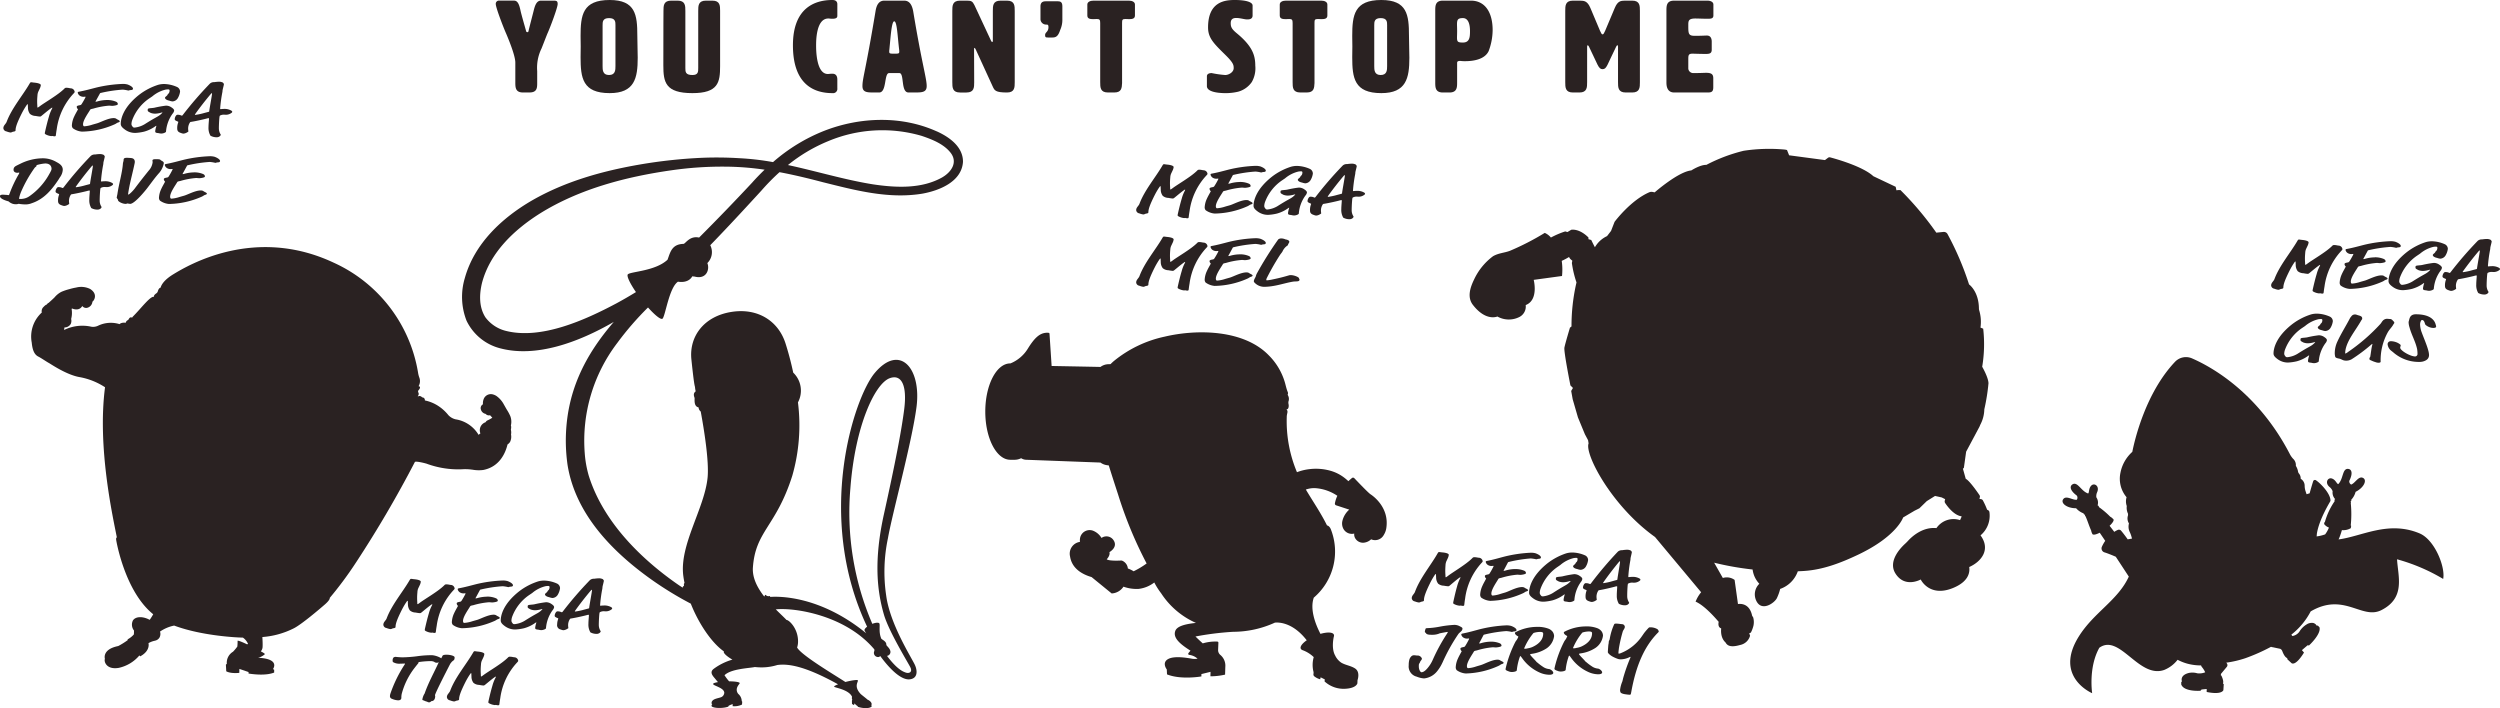
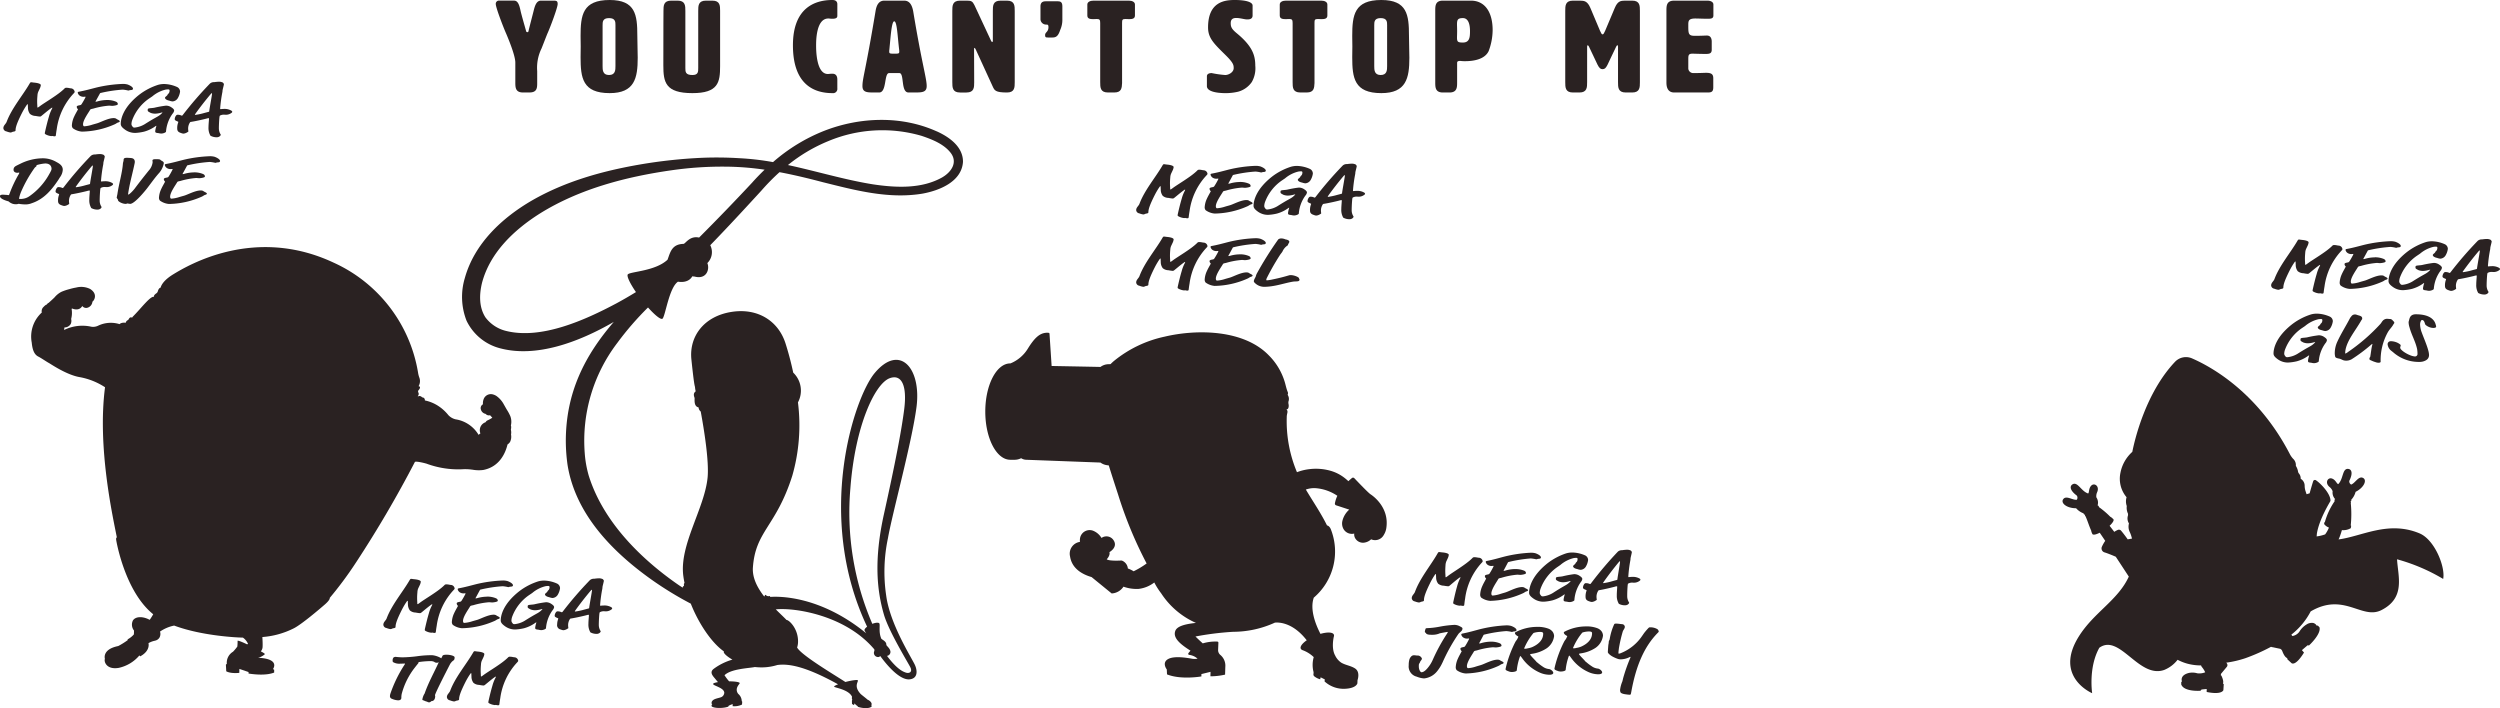
<svg xmlns="http://www.w3.org/2000/svg" width="639.078" height="181.021">
  <defs>
    <clipPath id="clip-path">
      <rect id="長方形_42" data-name="長方形 42" width="639.078" height="181.021" transform="translate(0 0.001)" fill="none" />
    </clipPath>
  </defs>
  <g id="ベクトルスマートオブジェクト" transform="translate(0 -0.001)">
    <g id="グループ_118" data-name="グループ 118">
      <g id="グループ_117" data-name="グループ 117" clip-path="url(#clip-path)">
        <path id="パス_10771" data-name="パス 10771" d="M10.583,29.639a.555.555,0,0,1-.4.16,10.353,10.353,0,0,1-1.086-.16,2.317,2.317,0,0,1-1.445-.532,2.653,2.653,0,0,1-.506-1.584c-.025-.569-.025-.712-.025-.766,0-.035,0-.106-.076-.106s-.1.018-.456.553A19.161,19.161,0,0,0,5.52,29.071c-1.217,2.438-1.544,3.5-1.544,4.251,0,.338-.557.284-.861.428a.962.962,0,0,1-.456.125,4.746,4.746,0,0,1-1.015-.284.915.915,0,0,1-.785-.819c0-.712.635-1.068.838-1.619,1.263-3.416,4.1-6.741,5.822-9.695.228-.391.278-.426.481-.426s.329.053.734.088c.838.072,1.7.284,1.7.641a2.657,2.657,0,0,1-.23.8l-.43.909a2.865,2.865,0,0,0-.2.941c-.053.6-.078,1.085-.078,1.494,0,.641.051,1.085.051,1.459,0,.069.028.125.076.125.076,0,.152-.037.506-.3,1.445-1.085,4.657-2.882,6.3-4.5a.657.657,0,0,1,.63-.25c.4,0,.861.143,1.063.143a1.03,1.03,0,0,1,.962.872c0,.16-.048.213-.3.481A16.6,16.6,0,0,0,14.506,33c-.1.587-.127.747-.228,1.563-.023.231-.124.284-.38.284a3.241,3.241,0,0,1-.5-.088c-.078,0-.177.035-.3.035a3.815,3.815,0,0,1-1.394-.426c-.076-.037-.253-.16-.253-.25a2.956,2.956,0,0,1,.076-.481c.3-1.314.582-2.488.962-3.77a9.613,9.613,0,0,1,.785-2.028.846.846,0,0,0,.1-.247c0-.053-.025-.072-.051-.072-.051,0-.1.035-.354.213-.683.481-2.149,1.725-2.379,1.9" fill="#2a2222" />
        <path id="パス_10772" data-name="パス 10772" d="M27.36,25.567a5.788,5.788,0,0,1,2.253.409c.479.2.506.5.506.659,0,.3-1.215.426-1.417.426-.278,0-.582-.053-.812-.053a19.632,19.632,0,0,0-4.075.765c-.555.106-.683.143-.785.319-.38.678-1.8,2.6-1.8,3.682,0,.284.1.516.306.516a8.179,8.179,0,0,0,1.747-.319c.782-.25,1.263-.356,1.643-.481.861-.266,2.761-1.3,4.126-1.3a1.432,1.432,0,0,1,.357.035.925.925,0,0,1,.38.178c.278.2.835.356.835.622,0,.072-.127.2-.3.25a1.731,1.731,0,0,0-.481.2,3.3,3.3,0,0,1-.686.372,21.423,21.423,0,0,1-8.226,1.8,4.624,4.624,0,0,1-2.3-.853,1.117,1.117,0,0,1-.253-.8,5.933,5.933,0,0,1,.582-2.185c.278-.622.658-1.247.987-1.869a.908.908,0,0,1-.329-.6c0-.162.051-.3.607-.409.481-.09.506-.106.683-.391a16.782,16.782,0,0,0,.838-1.459.911.911,0,0,0,.124-.3.069.069,0,0,0-.076-.069,4.831,4.831,0,0,1-.506.035,1.726,1.726,0,0,1-.81-.231,1.257,1.257,0,0,1-.607-.819c0-.125.076-.213.278-.25,1.645-.3,3.014-.694,4.482-1.066a34.179,34.179,0,0,1,6.657-.925,4.45,4.45,0,0,1,1.316.141c.785.284,1.392.712,1.392,1.068,0,.178-.1.338-.532.356-.38.016-.481.125-.683.125a8.87,8.87,0,0,0-1.417-.231,34.61,34.61,0,0,0-5.571.835c-.177.037-.2.053-.278.2L24.7,25.423c-.23.412-.278.481-.278.553,0,.018.023.035.048.035a2.578,2.578,0,0,0,.557-.123,9.364,9.364,0,0,1,2.331-.321" fill="#2a2222" />
        <path id="パス_10773" data-name="パス 10773" d="M42.185,25c0-.247.509-.481.61-.712.124-.284.278-.338.38-.479a1.273,1.273,0,0,0,.177-.622c0-.213-.053-.338-.354-.338a4.669,4.669,0,0,0-.635.053,8.241,8.241,0,0,0-3.442,1.744l-.658.444a11.6,11.6,0,0,0-4.48,5.655,3.508,3.508,0,0,0-.177.907.881.881,0,0,0,.2.606c.2.284.278.356.61.356a6.214,6.214,0,0,0,2.531-.837c2.607-1.654,3.166-1.832,3.748-2.241a4.31,4.31,0,0,0,.833-.747c0-.035-.051-.035-.074-.035a1.254,1.254,0,0,0-.331.072,5.89,5.89,0,0,1-1.443.231,3.315,3.315,0,0,1-1.164-.2c-.557-.3-.759-.372-.759-.657,0-.393.025-.463.607-.534.278-.035.683-.053,1.091-.125a26.317,26.317,0,0,1,2.984-.534,2.437,2.437,0,0,1,1.443.481c.481.319.635.569.635.782a1.551,1.551,0,0,1-.38.766,8.992,8.992,0,0,0-1.7,4.625c0,.141-.582.479-1.24.479a3.073,3.073,0,0,1-.658-.106c-.706-.072-.861-.125-.861-.516a6.357,6.357,0,0,1,.3-1.3.049.049,0,0,0-.051-.053c-.025,0-.076.016-.253.141a8.954,8.954,0,0,1-2.86,1.353,12.167,12.167,0,0,1-2.2.319,4.374,4.374,0,0,1-2.556-.765c-.861-.6-1.19-1.031-1.19-1.547,0-1.156.529-4.179,4.784-7.5a15.869,15.869,0,0,1,4.809-2.491,5.575,5.575,0,0,1,1.648-.194,8.551,8.551,0,0,1,3.088.729,1.328,1.328,0,0,1,.835,1.21,4.361,4.361,0,0,1-.635,1.76,1.683,1.683,0,0,1-1.316.747,3.208,3.208,0,0,1-.808-.2c-.812-.16-1.091-.5-1.091-.728" fill="#2a2222" />
        <path id="パス_10774" data-name="パス 10774" d="M48.861,31.152c-.228.035-.251.072-.329.194a2.835,2.835,0,0,0-.43,1.709c0,.178.053.426.053.516,0,.072-.053.123-.177.178a2.277,2.277,0,0,1-1.038.409,1.516,1.516,0,0,1-.483-.09l-.3-.106c-.858-.3-.858-.766-.858-1.316a3.95,3.95,0,0,1,.226-1.263.7.7,0,0,0,.053-.213c0-.037-.03-.056-.152-.109-.483-.194-.759-.338-.759-.585a1.607,1.607,0,0,1,.377-.978.516.516,0,0,1,.456-.16,2.061,2.061,0,0,1,.812.176.661.661,0,0,0,.2.053c.053,0,.106-.035.23-.194a92.674,92.674,0,0,1,6.94-8.02A1.549,1.549,0,0,1,54.786,21a9.9,9.9,0,0,1,1.137-.109,2.21,2.21,0,0,1,1.015.2.855.855,0,0,1,.3.409c0,.266-.352,1.441-.352,1.672a3.013,3.013,0,0,1-.076.569,36.2,36.2,0,0,0-.532,4c0,.09,0,.162.127.162.051,0,.4-.056.785-.056a3.5,3.5,0,0,1,1.974.446c.152.123.2.2.2.284a.321.321,0,0,1-.124.231,2.4,2.4,0,0,1-1.774.516,2.126,2.126,0,0,0-1.21.213c-.078.053-.1.072-.154.391-.048.393-.15,1.76-.15,2.9a2.919,2.919,0,0,0,.479,1.582c0,.321-.479.678-.964.678A3.2,3.2,0,0,1,53.8,34.69a3.915,3.915,0,0,1-.5-2.169c0-.728.127-1.92.127-2.153,0-.106,0-.16-.078-.16a2.209,2.209,0,0,0-.557.109c-.329.088-2.43.6-3.923.835M50,29.017c-.15.213-.175.247-.175.3,0,.035.048.053.127.053a16.411,16.411,0,0,0,1.721-.338c.2-.056,1.038-.284,1.62-.428.152-.035.2-.106.2-.213,0-.284.706-4.091.706-4.357,0-.125,0-.215-.048-.215s-.1.019-.255.2c-1.42,1.672-2.911,3.61-3.9,5" fill="#2a2222" />
        <path id="パス_10775" data-name="パス 10775" d="M4.733,44.647c.177-.319.2-.407.2-.46a.083.083,0,0,0-.076-.072c-.1,0-.3.053-.456.053-.4,0-.937-.2-.937-.765a1.02,1.02,0,0,1,.253-.71c.2-.2.278-.25,1.595-.89a13.144,13.144,0,0,1,5.394-1.334,6.884,6.884,0,0,1,3.746.962c.835.444,1.595.96,1.595,1.973a3.544,3.544,0,0,1-.709,1.9c-.177.25-.2.356-.458.729-1.643,2.438-3.592,4.873-6.784,5.925a4.287,4.287,0,0,1-1.62.3,10.722,10.722,0,0,1-1.7-.16,2.129,2.129,0,0,1-.861.106,2.273,2.273,0,0,1-1.114-.3c-.557-.266-.4-.372-.81-.479-.911-.25-2-.712-2-1.263,0-.231.177-.393.734-.393.278,0,.835.056,1.012.056.127,0,.253.053.38.053.177,0,.2-.019.3-.3a31.589,31.589,0,0,1,2.3-4.928m4.632-2.276c0,.178-.352.338-.481.516a33.008,33.008,0,0,0-3.544,6.3,9.054,9.054,0,0,0-.456,1.566c0,.106.127.106.456.106a2.5,2.5,0,0,0,.532-.051,3.689,3.689,0,0,0,1.645-.641,16.678,16.678,0,0,0,5.088-5.657c.534-.941.584-1.122.584-1.388,0-.2-.051-1.334-1.62-1.334a10.163,10.163,0,0,0-2.1.393c-.1.016-.129.035-.129.069a.333.333,0,0,1,.025.125" fill="#2a2222" />
        <path id="パス_10776" data-name="パス 10776" d="M18.4,49.647c-.228.035-.253.072-.329.194a2.816,2.816,0,0,0-.43,1.709c0,.178.051.426.051.516,0,.072-.051.123-.177.178a2.277,2.277,0,0,1-1.038.409,1.5,1.5,0,0,1-.481-.09l-.3-.106c-.861-.3-.861-.765-.861-1.316a3.965,3.965,0,0,1,.228-1.263.731.731,0,0,0,.051-.213c0-.037-.028-.056-.152-.109-.481-.194-.759-.338-.759-.585a1.613,1.613,0,0,1,.38-.978.511.511,0,0,1,.456-.16,2.052,2.052,0,0,1,.81.176.688.688,0,0,0,.2.053c.053,0,.1-.035.23-.194a93.018,93.018,0,0,1,6.938-8.02,1.553,1.553,0,0,1,1.111-.356,10.01,10.01,0,0,1,1.139-.109,2.217,2.217,0,0,1,1.015.2.87.87,0,0,1,.3.409c0,.266-.354,1.441-.354,1.672a2.978,2.978,0,0,1-.074.569,35.637,35.637,0,0,0-.532,4c0,.09,0,.162.124.162.053,0,.407-.056.787-.056a3.49,3.49,0,0,1,1.972.446c.154.123.2.2.2.284a.321.321,0,0,1-.124.231A2.4,2.4,0,0,1,27,47.815a2.134,2.134,0,0,0-1.213.213c-.076.053-.1.072-.154.391-.048.393-.15,1.76-.15,2.9a2.91,2.91,0,0,0,.481,1.582c0,.321-.481.678-.964.678a3.2,3.2,0,0,1-1.671-.393,3.915,3.915,0,0,1-.5-2.169c0-.729.124-1.92.124-2.153,0-.106,0-.16-.076-.16a2.175,2.175,0,0,0-.557.109c-.329.088-2.43.6-3.923.835m1.139-2.135c-.15.213-.177.247-.177.3,0,.035.051.053.129.053a16.642,16.642,0,0,0,1.721-.338c.2-.056,1.038-.284,1.62-.428.15-.035.2-.106.2-.213,0-.284.706-4.091.706-4.357,0-.125,0-.215-.048-.215s-.1.019-.255.2c-1.417,1.672-2.911,3.61-3.9,5" fill="#2a2222" />
        <path id="パス_10777" data-name="パス 10777" d="M34.541,48.062c1.215-1.619,2.3-2.988,3.518-4.5a3.777,3.777,0,0,0,.962-2.118c0-.125-.048-.247-.048-.372,0-.213.124-.375.759-.375h.278c1.164,0,.861.162,1.24.356.4.2.63.391.63.641a5.352,5.352,0,0,1-1.139,2.454c-1.139,1.247-2.126,2.687-3.187,4.056-.179.231-3.09,3.911-4.28,3.911a6.065,6.065,0,0,1-.658-.1c-.177,0-.177.1-.532.1-.785,0-1.924-.585-1.924-.96,0-.231-.329-.463-.329-.675,0-.072.051-.143.076-.338a4.377,4.377,0,0,1,.1-.481c.38-2.72,1.24-5.423,1.415-7.842.028-.338.179-.606.179-.96,0-.231.076-.516.759-.516.228,0,.38,0,.607.016.43.037,1.012,0,1.316.409a.98.98,0,0,1,.177.516,1.924,1.924,0,0,1-.025.372C33.984,43.9,33.3,46.321,32.9,48.613c-.1.569-.152.944-.152,1,0,.072.025.125.076.125.1,0,.331-.178.711-.534a9.829,9.829,0,0,0,1.01-1.138" fill="#2a2222" />
        <path id="パス_10778" data-name="パス 10778" d="M49.622,44.061a5.788,5.788,0,0,1,2.253.409c.479.2.506.5.506.659,0,.3-1.215.426-1.417.426-.278,0-.582-.053-.812-.053a19.632,19.632,0,0,0-4.075.766c-.555.106-.683.143-.785.319-.38.678-1.8,2.6-1.8,3.682,0,.284.1.516.306.516a8.179,8.179,0,0,0,1.747-.319c.782-.25,1.263-.356,1.643-.481.861-.266,2.761-1.3,4.126-1.3a1.432,1.432,0,0,1,.357.035.925.925,0,0,1,.38.178c.278.2.835.356.835.622,0,.072-.127.2-.3.25a1.731,1.731,0,0,0-.481.2,3.3,3.3,0,0,1-.686.372,21.423,21.423,0,0,1-8.226,1.8,4.624,4.624,0,0,1-2.3-.853,1.117,1.117,0,0,1-.253-.8,5.933,5.933,0,0,1,.582-2.185c.278-.622.658-1.247.987-1.869a.908.908,0,0,1-.329-.6c0-.162.051-.3.607-.409.481-.09.506-.106.683-.391A16.782,16.782,0,0,0,44,43.564a.911.911,0,0,0,.124-.3.069.069,0,0,0-.076-.069,4.831,4.831,0,0,1-.506.035,1.726,1.726,0,0,1-.81-.231,1.257,1.257,0,0,1-.607-.819c0-.125.076-.213.278-.25,1.645-.3,3.014-.694,4.482-1.066a34.179,34.179,0,0,1,6.657-.925,4.449,4.449,0,0,1,1.316.141c.785.284,1.392.712,1.392,1.068,0,.178-.1.338-.532.356-.38.016-.481.125-.683.125a8.87,8.87,0,0,0-1.417-.231,34.61,34.61,0,0,0-5.571.835c-.177.037-.2.053-.278.2l-.808,1.492c-.23.412-.278.481-.278.553,0,.019.023.035.048.035a2.578,2.578,0,0,0,.557-.123,9.364,9.364,0,0,1,2.331-.321" fill="#2a2222" />
        <path id="パス_10779" data-name="パス 10779" d="M107.715,156.585a.559.559,0,0,1-.4.16,10.356,10.356,0,0,1-1.086-.16,2.317,2.317,0,0,1-1.445-.532,2.653,2.653,0,0,1-.506-1.584c-.025-.569-.025-.712-.025-.766,0-.035,0-.106-.076-.106s-.1.018-.456.553a19.164,19.164,0,0,0-1.063,1.866c-1.217,2.438-1.544,3.5-1.544,4.251,0,.338-.557.284-.861.428a.962.962,0,0,1-.456.125,4.667,4.667,0,0,1-1.015-.284.915.915,0,0,1-.785-.819c0-.712.633-1.068.838-1.619,1.263-3.416,4.1-6.742,5.819-9.695.23-.391.281-.426.481-.426s.331.053.734.088c.84.072,1.7.284,1.7.641a2.657,2.657,0,0,1-.23.8l-.433.909a2.863,2.863,0,0,0-.2.941c-.055.6-.078,1.085-.078,1.494,0,.641.051,1.085.051,1.459,0,.069.028.125.076.125.076,0,.15-.037.5-.3,1.447-1.085,4.66-2.882,6.307-4.5a.657.657,0,0,1,.63-.25c.4,0,.858.143,1.063.143a1.03,1.03,0,0,1,.962.872c0,.16-.048.213-.3.481a16.582,16.582,0,0,0-4.278,9.07c-.1.587-.127.747-.228,1.563-.023.231-.124.284-.38.284a3.187,3.187,0,0,1-.5-.088c-.078,0-.177.035-.3.035a3.8,3.8,0,0,1-1.394-.426c-.076-.037-.253-.16-.253-.25a2.956,2.956,0,0,1,.076-.481c.3-1.314.582-2.488.962-3.77a9.613,9.613,0,0,1,.785-2.028.846.846,0,0,0,.1-.247c0-.053-.025-.072-.051-.072-.051,0-.1.035-.354.213-.683.481-2.151,1.725-2.379,1.9" fill="#2a2222" />
        <path id="パス_10780" data-name="パス 10780" d="M124.492,152.511a5.788,5.788,0,0,1,2.253.409c.479.2.506.5.506.659,0,.3-1.215.426-1.417.426-.278,0-.582-.053-.812-.053a19.632,19.632,0,0,0-4.075.766c-.555.106-.683.143-.785.319-.38.678-1.8,2.6-1.8,3.682,0,.284.1.516.306.516a8.178,8.178,0,0,0,1.747-.319c.782-.25,1.263-.356,1.643-.481.861-.266,2.761-1.3,4.126-1.3a1.432,1.432,0,0,1,.357.035.925.925,0,0,1,.38.178c.278.2.835.356.835.622,0,.072-.127.2-.3.25a1.73,1.73,0,0,0-.481.2,3.3,3.3,0,0,1-.686.372,21.423,21.423,0,0,1-8.226,1.8,4.624,4.624,0,0,1-2.3-.853,1.117,1.117,0,0,1-.253-.8,5.933,5.933,0,0,1,.582-2.186c.278-.622.658-1.247.987-1.869a.908.908,0,0,1-.329-.6c0-.162.051-.3.607-.409.481-.09.506-.106.683-.391a16.782,16.782,0,0,0,.838-1.459.912.912,0,0,0,.124-.3.069.069,0,0,0-.076-.069,4.832,4.832,0,0,1-.506.035,1.726,1.726,0,0,1-.81-.231,1.257,1.257,0,0,1-.607-.819c0-.125.076-.213.278-.25,1.645-.3,3.014-.694,4.482-1.066a34.181,34.181,0,0,1,6.657-.925,4.45,4.45,0,0,1,1.316.141c.785.284,1.392.712,1.392,1.068,0,.178-.1.338-.532.356-.38.016-.481.125-.683.125a8.871,8.871,0,0,0-1.417-.231,34.61,34.61,0,0,0-5.571.835c-.177.037-.2.053-.278.2l-.808,1.492c-.23.412-.278.481-.278.553,0,.018.023.035.048.035a2.579,2.579,0,0,0,.557-.123,9.364,9.364,0,0,1,2.331-.321" fill="#2a2222" />
        <path id="パス_10781" data-name="パス 10781" d="M139.318,151.942c0-.247.509-.481.61-.712.124-.284.278-.338.38-.479a1.272,1.272,0,0,0,.177-.622c0-.213-.053-.338-.354-.338a4.669,4.669,0,0,0-.635.053,8.241,8.241,0,0,0-3.442,1.744l-.658.444a11.6,11.6,0,0,0-4.48,5.655,3.507,3.507,0,0,0-.177.907.881.881,0,0,0,.2.606c.2.284.278.356.61.356a6.215,6.215,0,0,0,2.531-.837c2.607-1.654,3.166-1.832,3.748-2.241a4.31,4.31,0,0,0,.833-.747c0-.035-.051-.035-.074-.035a1.254,1.254,0,0,0-.331.072,5.89,5.89,0,0,1-1.443.231,3.315,3.315,0,0,1-1.164-.2c-.557-.3-.759-.372-.759-.657,0-.393.025-.463.607-.534.278-.035.683-.053,1.091-.125a26.318,26.318,0,0,1,2.984-.534,2.437,2.437,0,0,1,1.443.481c.481.319.635.569.635.782a1.551,1.551,0,0,1-.38.766,8.991,8.991,0,0,0-1.7,4.625c0,.141-.582.479-1.24.479a3.074,3.074,0,0,1-.658-.106c-.706-.072-.861-.125-.861-.516a6.357,6.357,0,0,1,.3-1.3.049.049,0,0,0-.051-.053c-.025,0-.076.016-.253.141a8.954,8.954,0,0,1-2.86,1.353,12.165,12.165,0,0,1-2.2.319,4.374,4.374,0,0,1-2.556-.766c-.861-.6-1.19-1.031-1.19-1.547,0-1.156.529-4.179,4.784-7.5a15.869,15.869,0,0,1,4.809-2.491,5.574,5.574,0,0,1,1.648-.194,8.551,8.551,0,0,1,3.088.728,1.328,1.328,0,0,1,.835,1.21,4.361,4.361,0,0,1-.635,1.76,1.683,1.683,0,0,1-1.316.747,3.207,3.207,0,0,1-.808-.2c-.812-.16-1.091-.5-1.091-.729" fill="#2a2222" />
        <path id="パス_10782" data-name="パス 10782" d="M145.993,158.1c-.228.032-.251.072-.329.192a2.834,2.834,0,0,0-.43,1.711c0,.176.051.426.051.513s-.051.125-.177.178a2.252,2.252,0,0,1-1.038.409,1.488,1.488,0,0,1-.481-.088l-.3-.106a1.114,1.114,0,0,1-.861-1.316,3.977,3.977,0,0,1,.228-1.265.715.715,0,0,0,.051-.213c0-.037-.028-.055-.152-.109-.481-.192-.759-.338-.759-.585a1.608,1.608,0,0,1,.38-.976.507.507,0,0,1,.456-.162,2.062,2.062,0,0,1,.81.178.743.743,0,0,0,.2.051c.053,0,.1-.035.23-.192A93.019,93.019,0,0,1,150.8,148.3a1.563,1.563,0,0,1,1.111-.356,10.581,10.581,0,0,1,1.139-.109,2.216,2.216,0,0,1,1.015.2.87.87,0,0,1,.3.409c0,.266-.354,1.441-.354,1.674a2.959,2.959,0,0,1-.074.567,35.657,35.657,0,0,0-.532,4c0,.088,0,.16.124.16.053,0,.407-.056.787-.056a3.471,3.471,0,0,1,1.972.449c.154.12.2.2.2.282a.321.321,0,0,1-.124.231,2.394,2.394,0,0,1-1.774.516,2.135,2.135,0,0,0-1.213.213c-.076.055-.1.072-.154.393-.048.393-.15,1.758-.15,2.9a2.91,2.91,0,0,0,.481,1.582c0,.321-.481.68-.964.68a3.225,3.225,0,0,1-1.671-.393,3.92,3.92,0,0,1-.5-2.169c0-.731.124-1.92.124-2.155,0-.1,0-.157-.076-.157a2.07,2.07,0,0,0-.557.109c-.329.088-2.43.6-3.923.835m1.139-2.135c-.15.213-.177.247-.177.3,0,.035.051.056.129.056a16.642,16.642,0,0,0,1.721-.338c.2-.056,1.038-.284,1.62-.43.15-.035.2-.1.2-.213,0-.284.706-4.091.706-4.355,0-.125,0-.217-.048-.217s-.1.021-.255.2c-1.417,1.674-2.911,3.61-3.9,5" fill="#2a2222" />
        <path id="パス_10783" data-name="パス 10783" d="M100.5,169.264a.432.432,0,0,1-.129-.391,1.163,1.163,0,0,1,.2-.765.894.894,0,0,1,.582-.194,17.2,17.2,0,0,0,1.723.123,33.326,33.326,0,0,0,3.645-.266,27.342,27.342,0,0,1,3.771-.284c1.114,0,2.711.747,2.711,1.05,0,.319-.179.516-.534.694a2.7,2.7,0,0,1-.835.194,1.046,1.046,0,0,1-.658-.25,2.793,2.793,0,0,0-.709-.176,22.431,22.431,0,0,0-3.341.266.236.236,0,0,1,.076.143c0,.088-.1.141-.886,1.156a18.5,18.5,0,0,0-3.417,6.792,4.2,4.2,0,0,0-.1,1.015c0,.407-.278.657-.835.657a4.538,4.538,0,0,1-1.62-.409.665.665,0,0,1-.458-.657,2.172,2.172,0,0,1,.1-.606,33.179,33.179,0,0,1,3.544-7.31c.179-.266.2-.319.2-.354,0-.053-.048-.072-.124-.072s-.43.035-1.063.035a3.115,3.115,0,0,1-1.848-.391" fill="#2a2222" />
        <path id="パス_10784" data-name="パス 10784" d="M109.685,179.544c-.3,0-.456-.178-.607-.194a3.315,3.315,0,0,1-.734-.287c-.051-.016-.38-.051-.38-.247a4.155,4.155,0,0,1,.456-1.334,1.125,1.125,0,0,0,.2-.409c.987-2.757,2.3-5.051,3.518-7.736.278-.622.253-.178.987-1.691.1-.231.633-.284,1.015-.284.909,0,2.073.284,2.073.675,0,.925-.38.659-.886,1.353a2.447,2.447,0,0,0-.228.3c-.3.569-3.9,7.539-3.9,8.039,0,.088.051.141.051.266,0,.284-.1,1.175-.886,1.228-.228.018-.278.319-.683.319" fill="#2a2222" />
        <path id="パス_10785" data-name="パス 10785" d="M123.958,175.08a.555.555,0,0,1-.4.16,10.356,10.356,0,0,1-1.086-.16,2.317,2.317,0,0,1-1.445-.532,2.653,2.653,0,0,1-.506-1.584c-.025-.569-.025-.712-.025-.766,0-.035,0-.106-.076-.106s-.1.018-.456.553a19.158,19.158,0,0,0-1.063,1.866c-1.217,2.438-1.544,3.5-1.544,4.251,0,.338-.557.284-.861.428a.962.962,0,0,1-.456.125,4.746,4.746,0,0,1-1.015-.284.915.915,0,0,1-.785-.819c0-.712.635-1.068.838-1.619,1.263-3.416,4.1-6.742,5.822-9.695.228-.391.278-.426.481-.426s.329.053.734.088c.838.072,1.7.284,1.7.641a2.657,2.657,0,0,1-.23.8l-.43.909a2.865,2.865,0,0,0-.2.941c-.053.6-.078,1.085-.078,1.494,0,.641.051,1.085.051,1.459,0,.069.028.125.076.125.076,0,.152-.037.506-.3,1.445-1.085,4.657-2.882,6.3-4.5a.657.657,0,0,1,.63-.25c.4,0,.861.143,1.063.143a1.032,1.032,0,0,1,.962.872c0,.16-.048.213-.3.481a16.6,16.6,0,0,0-4.278,9.07c-.1.587-.127.747-.228,1.563-.023.231-.124.284-.38.284a3.241,3.241,0,0,1-.5-.088c-.078,0-.177.035-.3.035a3.815,3.815,0,0,1-1.394-.426c-.076-.037-.253-.16-.253-.25a2.956,2.956,0,0,1,.076-.481c.3-1.314.582-2.488.962-3.77a9.613,9.613,0,0,1,.785-2.028.846.846,0,0,0,.1-.247c0-.053-.025-.072-.051-.072-.051,0-.1.035-.354.213-.683.481-2.149,1.725-2.379,1.9" fill="#2a2222" />
        <path id="パス_10786" data-name="パス 10786" d="M300.162,50.588a.555.555,0,0,1-.4.16,10.353,10.353,0,0,1-1.086-.16,2.317,2.317,0,0,1-1.445-.532,2.653,2.653,0,0,1-.506-1.584c-.025-.569-.025-.712-.025-.765,0-.035,0-.106-.076-.106s-.1.019-.456.55a19.782,19.782,0,0,0-1.063,1.869c-1.217,2.438-1.544,3.5-1.544,4.251,0,.338-.557.284-.861.426a.941.941,0,0,1-.456.127,4.746,4.746,0,0,1-1.015-.284.917.917,0,0,1-.785-.819c0-.712.635-1.068.838-1.619,1.263-3.416,4.1-6.741,5.822-9.695.228-.391.278-.426.481-.426s.329.053.734.088c.838.072,1.7.284,1.7.641a2.657,2.657,0,0,1-.23.8l-.43.909a2.865,2.865,0,0,0-.2.941c-.053.6-.078,1.085-.078,1.494,0,.641.051,1.085.051,1.459,0,.069.028.123.076.123.076,0,.152-.035.506-.3,1.445-1.085,4.657-2.882,6.3-4.5a.66.66,0,0,1,.631-.247c.4,0,.861.141,1.063.141a1.03,1.03,0,0,1,.962.872c0,.16-.048.213-.3.479a16.612,16.612,0,0,0-4.278,9.073c-.1.587-.127.745-.228,1.563-.023.231-.124.284-.38.284a3.239,3.239,0,0,1-.5-.088c-.078,0-.177.035-.3.035a3.815,3.815,0,0,1-1.394-.426c-.076-.037-.253-.16-.253-.25a2.954,2.954,0,0,1,.076-.481c.3-1.316.582-2.488.962-3.77a9.544,9.544,0,0,1,.785-2.026.871.871,0,0,0,.1-.25c0-.053-.025-.072-.051-.072-.051,0-.1.037-.354.213-.683.481-2.149,1.725-2.379,1.9" fill="#2a2222" />
        <path id="パス_10787" data-name="パス 10787" d="M316.939,46.515a5.745,5.745,0,0,1,2.253.409c.479.194.506.5.506.657,0,.3-1.215.428-1.417.428-.278,0-.582-.053-.812-.053a19.628,19.628,0,0,0-4.075.763c-.555.109-.683.143-.785.321-.38.675-1.8,2.6-1.8,3.682,0,.284.1.516.306.516a8.333,8.333,0,0,0,1.747-.319c.782-.25,1.263-.358,1.643-.481.861-.268,2.761-1.3,4.126-1.3a1.346,1.346,0,0,1,.357.037.9.9,0,0,1,.38.178c.278.194.835.354.835.622,0,.072-.127.194-.3.247a1.884,1.884,0,0,0-.481.2,3.194,3.194,0,0,1-.686.372,21.423,21.423,0,0,1-8.226,1.8,4.624,4.624,0,0,1-2.3-.853,1.115,1.115,0,0,1-.253-.8,5.946,5.946,0,0,1,.582-2.188c.278-.622.658-1.244.987-1.869a.9.9,0,0,1-.329-.6c0-.16.051-.3.607-.409.481-.088.506-.106.683-.391a16.41,16.41,0,0,0,.838-1.459.892.892,0,0,0,.124-.3.069.069,0,0,0-.076-.072,4.832,4.832,0,0,1-.506.035,1.726,1.726,0,0,1-.81-.231,1.253,1.253,0,0,1-.607-.816c0-.125.076-.215.278-.25,1.645-.3,3.014-.694,4.482-1.068a34.2,34.2,0,0,1,6.657-.923,4.45,4.45,0,0,1,1.316.141c.785.284,1.392.712,1.392,1.066,0,.178-.1.34-.532.358-.38.016-.481.123-.683.123a8.87,8.87,0,0,0-1.417-.231,34.331,34.331,0,0,0-5.571.837c-.177.035-.2.051-.278.194l-.808,1.494c-.23.409-.278.481-.278.553,0,.019.023.035.048.035a2.514,2.514,0,0,0,.557-.125,9.47,9.47,0,0,1,2.331-.319" fill="#2a2222" />
        <path id="パス_10788" data-name="パス 10788" d="M331.767,45.946c0-.25.509-.481.61-.712.124-.284.278-.338.38-.481a1.265,1.265,0,0,0,.177-.622c0-.213-.053-.338-.354-.338a5.077,5.077,0,0,0-.635.053A8.241,8.241,0,0,0,328.5,45.59l-.658.444a11.614,11.614,0,0,0-4.48,5.657,3.507,3.507,0,0,0-.177.907.889.889,0,0,0,.2.606c.2.284.278.354.61.354a6.239,6.239,0,0,0,2.531-.835c2.607-1.654,3.166-1.832,3.748-2.241a4.466,4.466,0,0,0,.833-.747c0-.035-.051-.035-.074-.035a1.291,1.291,0,0,0-.331.069,5.891,5.891,0,0,1-1.443.231,3.262,3.262,0,0,1-1.164-.2c-.557-.3-.759-.372-.759-.657,0-.391.025-.463.607-.534.278-.035.683-.053,1.091-.123a26.319,26.319,0,0,1,2.984-.534,2.449,2.449,0,0,1,1.443.479c.481.321.635.569.635.784a1.551,1.551,0,0,1-.38.766,8.986,8.986,0,0,0-1.7,4.623c0,.143-.582.481-1.24.481a3.04,3.04,0,0,1-.658-.109c-.706-.069-.861-.123-.861-.513a6.39,6.39,0,0,1,.3-1.3.049.049,0,0,0-.051-.053c-.025,0-.076.016-.253.143a9.008,9.008,0,0,1-2.86,1.351,11.967,11.967,0,0,1-2.2.319,4.388,4.388,0,0,1-2.557-.763c-.861-.606-1.19-1.034-1.19-1.547,0-1.156.529-4.181,4.784-7.507a15.865,15.865,0,0,1,4.809-2.488,5.582,5.582,0,0,1,1.648-.2,8.6,8.6,0,0,1,3.088.729,1.328,1.328,0,0,1,.835,1.21,4.385,4.385,0,0,1-.635,1.762,1.682,1.682,0,0,1-1.316.745,3.314,3.314,0,0,1-.808-.194c-.812-.16-1.091-.5-1.091-.728" fill="#2a2222" />
        <path id="パス_10789" data-name="パス 10789" d="M338.442,52.1c-.228.035-.251.072-.329.194a2.816,2.816,0,0,0-.43,1.709c0,.178.051.426.051.516,0,.072-.051.123-.177.176a2.251,2.251,0,0,1-1.038.412,1.5,1.5,0,0,1-.481-.09l-.3-.106c-.861-.3-.861-.765-.861-1.316a3.965,3.965,0,0,1,.228-1.263.731.731,0,0,0,.051-.213c0-.037-.028-.053-.152-.109-.481-.194-.759-.338-.759-.587a1.612,1.612,0,0,1,.38-.976.513.513,0,0,1,.456-.162,2.062,2.062,0,0,1,.81.178.619.619,0,0,0,.2.053c.053,0,.1-.035.23-.194a93.023,93.023,0,0,1,6.938-8.02,1.553,1.553,0,0,1,1.111-.356,10.009,10.009,0,0,1,1.139-.109,2.187,2.187,0,0,1,1.015.2.87.87,0,0,1,.3.409c0,.266-.354,1.441-.354,1.672a2.954,2.954,0,0,1-.074.569,35.634,35.634,0,0,0-.532,4c0,.09,0,.162.124.162.053,0,.407-.053.787-.053a3.49,3.49,0,0,1,1.972.444c.154.125.2.194.2.284a.321.321,0,0,1-.124.231,2.4,2.4,0,0,1-1.774.516,2.134,2.134,0,0,0-1.213.213c-.076.053-.1.072-.154.391-.048.393-.15,1.762-.15,2.9a2.91,2.91,0,0,0,.481,1.582c0,.321-.481.678-.964.678a3.2,3.2,0,0,1-1.671-.393,3.915,3.915,0,0,1-.5-2.169c0-.728.124-1.92.124-2.153,0-.1,0-.16-.076-.16a2.176,2.176,0,0,0-.557.109c-.329.088-2.43.6-3.923.835m1.139-2.135c-.15.213-.177.25-.177.3,0,.035.051.053.129.053a16.644,16.644,0,0,0,1.721-.338c.2-.053,1.038-.284,1.62-.428.15-.035.2-.106.2-.213,0-.284.706-4.091.706-4.357,0-.125,0-.215-.048-.215s-.1.019-.255.2c-1.417,1.672-2.911,3.61-3.9,5" fill="#2a2222" />
        <path id="パス_10790" data-name="パス 10790" d="M300.162,69.082a.555.555,0,0,1-.4.16,10.353,10.353,0,0,1-1.086-.16,2.317,2.317,0,0,1-1.445-.532,2.653,2.653,0,0,1-.506-1.584c-.025-.569-.025-.712-.025-.765,0-.035,0-.106-.076-.106s-.1.019-.456.55a19.783,19.783,0,0,0-1.063,1.869c-1.217,2.438-1.544,3.5-1.544,4.251,0,.338-.557.284-.861.426a.941.941,0,0,1-.456.127,4.746,4.746,0,0,1-1.015-.284.917.917,0,0,1-.785-.819c0-.712.635-1.068.838-1.619,1.263-3.416,4.1-6.741,5.822-9.695.228-.391.278-.426.481-.426s.329.053.734.088c.838.072,1.7.284,1.7.641a2.657,2.657,0,0,1-.23.8l-.43.909a2.865,2.865,0,0,0-.2.941c-.053.6-.078,1.085-.078,1.494,0,.641.051,1.085.051,1.459,0,.069.028.123.076.123.076,0,.152-.035.506-.3,1.445-1.085,4.657-2.882,6.3-4.5a.66.66,0,0,1,.631-.247c.4,0,.861.141,1.063.141a1.03,1.03,0,0,1,.962.872c0,.16-.048.213-.3.479a16.612,16.612,0,0,0-4.278,9.073c-.1.587-.127.745-.228,1.563-.023.231-.124.284-.38.284a3.239,3.239,0,0,1-.5-.088c-.078,0-.177.035-.3.035a3.815,3.815,0,0,1-1.394-.426c-.076-.037-.253-.16-.253-.25a2.954,2.954,0,0,1,.076-.481c.3-1.316.582-2.488.962-3.77a9.544,9.544,0,0,1,.785-2.026.871.871,0,0,0,.1-.25c0-.053-.025-.072-.051-.072-.051,0-.1.037-.354.213-.683.481-2.149,1.725-2.379,1.9" fill="#2a2222" />
        <path id="パス_10791" data-name="パス 10791" d="M316.939,65.01a5.746,5.746,0,0,1,2.253.409c.479.194.506.5.506.657,0,.3-1.215.428-1.417.428-.278,0-.582-.053-.812-.053a19.629,19.629,0,0,0-4.075.763c-.555.109-.683.143-.785.321-.38.675-1.8,2.6-1.8,3.682,0,.284.1.516.306.516a8.333,8.333,0,0,0,1.747-.319c.782-.25,1.263-.358,1.643-.481.861-.268,2.761-1.3,4.126-1.3a1.345,1.345,0,0,1,.357.037.9.9,0,0,1,.38.178c.278.194.835.354.835.622,0,.072-.127.194-.3.247a1.884,1.884,0,0,0-.481.2,3.194,3.194,0,0,1-.686.372,21.423,21.423,0,0,1-8.226,1.8,4.624,4.624,0,0,1-2.3-.853,1.115,1.115,0,0,1-.253-.8,5.946,5.946,0,0,1,.582-2.188c.278-.622.658-1.244.987-1.869a.9.9,0,0,1-.329-.6c0-.16.051-.3.607-.409.481-.088.506-.106.683-.391a16.41,16.41,0,0,0,.838-1.459.892.892,0,0,0,.124-.3.069.069,0,0,0-.076-.072,4.832,4.832,0,0,1-.506.035,1.727,1.727,0,0,1-.81-.231,1.253,1.253,0,0,1-.607-.816c0-.125.076-.215.278-.25,1.645-.3,3.014-.694,4.482-1.068a34.2,34.2,0,0,1,6.657-.923,4.45,4.45,0,0,1,1.316.141c.785.284,1.392.712,1.392,1.066,0,.178-.1.34-.532.358-.38.016-.481.123-.683.123a8.87,8.87,0,0,0-1.417-.231,34.331,34.331,0,0,0-5.571.837c-.177.035-.2.051-.278.194l-.808,1.494c-.23.409-.278.481-.278.553,0,.019.023.035.048.035a2.514,2.514,0,0,0,.557-.125,9.47,9.47,0,0,1,2.331-.319" fill="#2a2222" />
        <path id="パス_10792" data-name="パス 10792" d="M329.514,70.382a1.579,1.579,0,0,1,.43-.053c.886,0,2.126.516,2.126.835,0,.053.127.231.127.338a.324.324,0,0,1-.1.25c-.253.268-.962.143-1.595.25-2.329.391-4.634,1.316-7.419,1.316a3.387,3.387,0,0,1-2.43-1.122.385.385,0,0,1-.127-.319c0-.428.43-.962.506-1.281a3.117,3.117,0,0,1,.228-.622,89.77,89.77,0,0,1,5.495-8.767,1.239,1.239,0,0,1,.861-.25,2.561,2.561,0,0,1,.962.231c.785.141,1.01.375,1.01.606,0,.247-.276.55-.3.657-.048.16,0,.213-.225.356a3.494,3.494,0,0,0-1.217,1.475c-.15.284-.38.5-.681.96a62.246,62.246,0,0,0-3.265,5.71,1.634,1.634,0,0,0-.2.55c0,.09.023.162.15.162a9.726,9.726,0,0,0,1.47-.231c1.721-.356,2.683-.606,4.2-1.05" fill="#2a2222" />
        <path id="パス_10793" data-name="パス 10793" d="M370.574,149.708a.553.553,0,0,1-.4.164,10.527,10.527,0,0,1-1.088-.15,2.315,2.315,0,0,1-1.45-.518,2.658,2.658,0,0,1-.522-1.58c-.03-.569-.032-.71-.032-.763,0-.037,0-.106-.076-.106s-.1.018-.451.555a19.043,19.043,0,0,0-1.045,1.878c-1.194,2.447-1.51,3.518-1.5,4.267,0,.338-.557.289-.858.435a.96.96,0,0,1-.456.127,4.53,4.53,0,0,1-1.015-.275.909.909,0,0,1-.792-.809c-.007-.712.624-1.073.821-1.628,1.231-3.427,4.034-6.778,5.73-9.746.221-.393.274-.43.476-.432s.329.051.736.081c.835.065,1.7.268,1.7.624a2.625,2.625,0,0,1-.219.8l-.423.911a2.946,2.946,0,0,0-.193.946c-.044.6-.064,1.085-.06,1.494,0,.641.058,1.082.062,1.457,0,.072.028.125.076.125.076,0,.154-.037.5-.308,1.431-1.1,4.63-2.926,6.261-4.561a.653.653,0,0,1,.628-.254c.4,0,.863.134,1.065.132a1.031,1.031,0,0,1,.969.863c0,.16-.048.213-.3.483a16.59,16.59,0,0,0-4.19,9.11c-.1.587-.12.749-.214,1.568-.023.231-.124.287-.377.289a3.04,3.04,0,0,1-.506-.086c-.076,0-.177.037-.3.039a3.755,3.755,0,0,1-1.4-.414c-.076-.035-.253-.157-.255-.247a2.747,2.747,0,0,1,.071-.479c.292-1.321.559-2.5.925-3.781a9.618,9.618,0,0,1,.766-2.035.906.906,0,0,0,.1-.25c0-.053-.028-.072-.051-.069-.053,0-.1.035-.354.215-.679.486-2.128,1.746-2.359,1.926" fill="#2a2222" />
        <path id="パス_10794" data-name="パス 10794" d="M387.31,145.475a5.722,5.722,0,0,1,2.255.389c.483.19.513.493.515.652,0,.3-1.21.439-1.413.439-.278,0-.584-.049-.815-.046a19.488,19.488,0,0,0-4.066.8c-.555.111-.683.15-.782.326-.373.682-1.774,2.616-1.765,3.7,0,.284.108.516.313.513a8.2,8.2,0,0,0,1.742-.338c.782-.257,1.263-.368,1.641-.5.858-.273,2.747-1.323,4.114-1.337a1.5,1.5,0,0,1,.354.032.949.949,0,0,1,.382.173c.278.194.838.349.84.615,0,.072-.122.2-.3.252a1.776,1.776,0,0,0-.479.2,3.388,3.388,0,0,1-.681.379,21.491,21.491,0,0,1-8.212,1.876,4.623,4.623,0,0,1-2.31-.833,1.118,1.118,0,0,1-.262-.8,5.952,5.952,0,0,1,.561-2.192c.272-.624.649-1.253.971-1.878a.9.9,0,0,1-.334-.6c0-.16.046-.3.6-.414.481-.095.5-.113.679-.4a16.6,16.6,0,0,0,.824-1.466.932.932,0,0,0,.122-.3.069.069,0,0,0-.076-.072,4.537,4.537,0,0,1-.506.042,1.71,1.71,0,0,1-.812-.224,1.255,1.255,0,0,1-.617-.812c0-.125.076-.213.276-.252,1.643-.317,3.007-.724,4.473-1.11a34.115,34.115,0,0,1,6.648-.988,4.463,4.463,0,0,1,1.319.127c.789.278,1.4.7,1.4,1.057,0,.178-.1.338-.527.358-.377.021-.479.13-.683.132a9.139,9.139,0,0,0-1.417-.217,34.646,34.646,0,0,0-5.562.888c-.18.039-.2.058-.281.2l-.792,1.5c-.228.412-.274.486-.274.555,0,.019.023.035.048.035a2.587,2.587,0,0,0,.557-.13,9.445,9.445,0,0,1,2.326-.342" fill="#2a2222" />
        <path id="パス_10795" data-name="パス 10795" d="M402.133,144.763c0-.247.5-.483.6-.717.122-.287.274-.34.375-.483a1.264,1.264,0,0,0,.17-.624c0-.213-.053-.338-.357-.335a4.9,4.9,0,0,0-.635.06,8.264,8.264,0,0,0-3.426,1.776l-.654.451a11.634,11.634,0,0,0-4.427,5.7,3.578,3.578,0,0,0-.168.909.864.864,0,0,0,.207.6c.209.282.283.354.612.352a6.233,6.233,0,0,0,2.522-.86c2.593-1.681,3.15-1.864,3.728-2.278a4.388,4.388,0,0,0,.826-.754c0-.037-.048-.037-.074-.037a1.5,1.5,0,0,0-.329.076,5.963,5.963,0,0,1-1.44.245,3.313,3.313,0,0,1-1.167-.185c-.559-.3-.762-.365-.766-.65,0-.393.021-.463.6-.541.278-.037.681-.058,1.088-.134a26.251,26.251,0,0,1,2.98-.562,2.415,2.415,0,0,1,1.447.467c.486.315.64.562.642.775a1.551,1.551,0,0,1-.373.77,9,9,0,0,0-1.652,4.639c0,.143-.578.486-1.238.493a3.353,3.353,0,0,1-.658-.1c-.706-.067-.863-.118-.865-.509A6.307,6.307,0,0,1,400,152a.049.049,0,0,0-.048-.053c-.028,0-.076.021-.253.146a9.025,9.025,0,0,1-2.849,1.381,12.254,12.254,0,0,1-2.2.34,4.4,4.4,0,0,1-2.566-.74c-.865-.6-1.2-1.02-1.2-1.536-.011-1.156.49-4.184,4.713-7.551a15.93,15.93,0,0,1,4.786-2.537,5.6,5.6,0,0,1,1.645-.21,8.569,8.569,0,0,1,3.095.7,1.328,1.328,0,0,1,.847,1.2,4.378,4.378,0,0,1-.617,1.767,1.686,1.686,0,0,1-1.309.761,3.34,3.34,0,0,1-.81-.19c-.815-.153-1.1-.488-1.1-.719" fill="#2a2222" />
        <path id="パス_10796" data-name="パス 10796" d="M408.868,150.855c-.228.037-.255.072-.327.2a2.79,2.79,0,0,0-.416,1.709c0,.18.058.428.058.518,0,.069-.053.123-.175.178a2.313,2.313,0,0,1-1.038.419,1.463,1.463,0,0,1-.481-.083l-.3-.1c-.865-.294-.87-.756-.874-1.309a3.9,3.9,0,0,1,.216-1.263.765.765,0,0,0,.048-.215c0-.035-.028-.053-.154-.106-.481-.19-.762-.331-.764-.578a1.61,1.61,0,0,1,.37-.983.513.513,0,0,1,.453-.164,2.088,2.088,0,0,1,.812.169.67.67,0,0,0,.2.053c.053,0,.1-.037.228-.2a93.723,93.723,0,0,1,6.859-8.085,1.578,1.578,0,0,1,1.111-.365,9.982,9.982,0,0,1,1.139-.12,2.2,2.2,0,0,1,1.01.187.845.845,0,0,1,.308.407c0,.266-.341,1.443-.338,1.674a2.858,2.858,0,0,1-.067.569,35.332,35.332,0,0,0-.5,4.006c0,.09,0,.162.127.16.053,0,.407-.058.787-.062a3.488,3.488,0,0,1,1.979.428c.152.123.2.194.2.282a.322.322,0,0,1-.122.234,2.4,2.4,0,0,1-1.77.532,2.138,2.138,0,0,0-1.21.224c-.076.056-.1.074-.147.393-.046.393-.133,1.762-.122,2.9a2.937,2.937,0,0,0,.49,1.58c0,.319-.472.68-.955.685a3.215,3.215,0,0,1-1.671-.375,3.909,3.909,0,0,1-.527-2.167c-.009-.729.106-1.922.1-2.153,0-.106,0-.16-.076-.16a2.165,2.165,0,0,0-.557.113c-.327.09-2.423.627-3.914.874m1.118-2.146c-.147.215-.175.25-.175.305,0,.035.051.051.127.051a17.036,17.036,0,0,0,1.721-.354c.2-.056,1.035-.294,1.615-.442.15-.039.2-.109.2-.215,0-.284.67-4.1.667-4.364,0-.125,0-.215-.053-.213s-.1.018-.251.2c-1.4,1.686-2.879,3.638-3.852,5.035" fill="#2a2222" />
        <path id="パス_10797" data-name="パス 10797" d="M368.736,169.377a10.06,10.06,0,0,1-1.394,2.253,4.875,4.875,0,0,1-3.3,1.795,5.853,5.853,0,0,1-1.875-.446,2.693,2.693,0,0,1-2.055-2.932,5.183,5.183,0,0,1,.189-1.512c.048-.162.421-1.018,1.1-1.025.509-.007.559.065.863.062a1.194,1.194,0,0,1,1.224.789c0,.3-.375.574-.474.877-.175.518-.329.236-.32,1.122.009.978.469,1.489.672,1.489.278,0,.759-.132,1.461-.939a8.649,8.649,0,0,0,1.5-2.4,46.988,46.988,0,0,1,3.41-6.274,4.378,4.378,0,0,0,.373-.627c0-.053-.051-.072-.127-.069-.1,0-1.44.261-1.845.338a1.779,1.779,0,0,0-.352.127,4.7,4.7,0,0,1-1.694.266c-.506,0-1.394.012-1.576-.43-.048-.125-.276-.1-.278-.37a2.7,2.7,0,0,1,.168-.678c.025-.125.1-.215.479-.22a20.367,20.367,0,0,0,3.111-.368,27.524,27.524,0,0,1,3.716-.463,2.813,2.813,0,0,1,1.5.379c.359.173.637.331.64.543.007.694-.727.914-1.1,1.487a45.832,45.832,0,0,0-4.006,7.225" fill="#2a2222" />
        <path id="パス_10798" data-name="パス 10798" d="M381.06,164.03a5.766,5.766,0,0,1,2.255.386c.483.192.513.495.515.654,0,.3-1.213.437-1.415.439-.278,0-.582-.046-.812-.044a19.536,19.536,0,0,0-4.068.8c-.552.113-.681.148-.78.328-.373.678-1.774,2.613-1.765,3.7,0,.287.106.516.311.513a8.169,8.169,0,0,0,1.744-.335c.782-.257,1.263-.37,1.641-.5.858-.275,2.747-1.323,4.114-1.337a1.389,1.389,0,0,1,.354.032.9.9,0,0,1,.38.176c.281.192.84.345.842.613,0,.069-.122.2-.3.252a1.769,1.769,0,0,0-.479.2,3.421,3.421,0,0,1-.681.382,21.491,21.491,0,0,1-8.212,1.876,4.623,4.623,0,0,1-2.31-.833,1.122,1.122,0,0,1-.262-.8,5.965,5.965,0,0,1,.561-2.192c.272-.624.649-1.251.971-1.878a.89.89,0,0,1-.334-.6c0-.16.046-.3.6-.414.479-.095.5-.113.679-.4a16.593,16.593,0,0,0,.824-1.466.933.933,0,0,0,.122-.3.071.071,0,0,0-.078-.072c-.048,0-.223.037-.5.042a1.718,1.718,0,0,1-.812-.227,1.246,1.246,0,0,1-.617-.809c0-.125.076-.215.276-.252,1.643-.319,3.008-.724,4.473-1.112a34.29,34.29,0,0,1,6.648-.985,4.3,4.3,0,0,1,1.319.13c.789.275,1.4.7,1.4,1.052,0,.178-.1.34-.527.361-.38.021-.479.13-.683.132a8.855,8.855,0,0,0-1.417-.217,34.421,34.421,0,0,0-5.564.888c-.177.037-.2.056-.278.2l-.792,1.5c-.228.409-.274.481-.274.553,0,.019.023.035.048.035a2.552,2.552,0,0,0,.555-.13,9.481,9.481,0,0,1,2.329-.342" fill="#2a2222" />
        <path id="パス_10799" data-name="パス 10799" d="M387.729,171.364c0,.231-.628.416-1.21.421a1.964,1.964,0,0,1-.63-.083c-.637-.227-1.019-.365-1.022-.631,0-.053.051-.266.1-.5a29,29,0,0,1,2.37-6.408c.15-.321.474-.627.6-.948.025-.072.2-.393.2-.446s-.048-.088-.18-.16c-.4-.208-.688-.527-.69-.759,0-.106,0-.16.2-.266a11.909,11.909,0,0,1,5.332-1.332,7.666,7.666,0,0,1,3.067.469,2.472,2.472,0,0,1,.994.719,1.965,1.965,0,0,1,.417,1.168,4.471,4.471,0,0,1-1.972,3.168,9.228,9.228,0,0,1-3.758,1.369c-.253.058-.4.076-.4.164,0,.072.053.143.308.444.41.474.92.951,1.33,1.443.1.125.154.123.255.21a12.756,12.756,0,0,0,1.353,1.02,3.245,3.245,0,0,0,1.6.606c.456.067,1.07.578,1.072.967,0,.268-.274.483-.985.49a6.3,6.3,0,0,1-2.533-.58,10.881,10.881,0,0,1-4.469-3.707c-.331-.444-.357-.479-.407-.479-.078,0-.1.021-.276.537a14.627,14.627,0,0,0-.654,3.1m2.81-5.629a4.948,4.948,0,0,0,1.134-.315c1.491-.652,2.821-1.788,2.8-3.423,0-.213-.058-.46-.817-.453a5.574,5.574,0,0,0-1.44.208c-.2.055-.225.074-.3.164a15.288,15.288,0,0,0-2.172,3.525.957.957,0,0,0-.122.34c0,.035.025.069.228.067a2.653,2.653,0,0,0,.683-.113" fill="#2a2222" />
        <path id="パス_10800" data-name="パス 10800" d="M400.226,171.243c0,.231-.628.416-1.21.421a1.964,1.964,0,0,1-.63-.083c-.637-.227-1.019-.363-1.022-.629,0-.053.051-.268.1-.5a29,29,0,0,1,2.37-6.408c.15-.321.474-.627.6-.948.025-.072.2-.393.2-.446s-.048-.088-.179-.16c-.4-.208-.688-.525-.69-.756,0-.106,0-.16.2-.268a11.94,11.94,0,0,1,5.332-1.332,7.666,7.666,0,0,1,3.067.469,2.472,2.472,0,0,1,.994.719,1.965,1.965,0,0,1,.417,1.168,4.471,4.471,0,0,1-1.972,3.168,9.228,9.228,0,0,1-3.758,1.369c-.253.058-.405.076-.405.164,0,.072.053.143.308.444.41.474.92.951,1.33,1.445.1.123.154.12.255.208a12.751,12.751,0,0,0,1.353,1.02,3.245,3.245,0,0,0,1.6.606c.456.067,1.07.578,1.072.969,0,.268-.274.481-.985.488a6.3,6.3,0,0,1-2.533-.58,10.864,10.864,0,0,1-4.469-3.707c-.331-.442-.357-.479-.407-.479-.078,0-.1.021-.276.539a14.583,14.583,0,0,0-.653,3.1m2.81-5.629a5.056,5.056,0,0,0,1.134-.312c1.491-.654,2.821-1.788,2.8-3.425,0-.213-.057-.46-.817-.453a5.676,5.676,0,0,0-1.44.208c-.2.056-.225.074-.3.164a15.292,15.292,0,0,0-2.172,3.525.957.957,0,0,0-.122.34c0,.035.025.069.228.067a2.654,2.654,0,0,0,.683-.113" fill="#2a2222" />
        <path id="パス_10801" data-name="パス 10801" d="M414.373,168.549a2.482,2.482,0,0,1-.711-.083,8.939,8.939,0,0,1-1.574-.7c-.64-.386-1.072-.826-1.075-1.075,0-.053.064-1.156.136-1.869a3.4,3.4,0,0,0,.094-.622c0-.393.221-.608.246-.821a14.493,14.493,0,0,1,1.153-3.8c.1-.125.15-.162.506-.167.481,0,1.19.132,1.521.146a.727.727,0,0,1,.688.671c0,.463-.423.821-.545,1.267a35.861,35.861,0,0,0-.971,4.244c-.094.766-.117,1.031-.117,1.138,0,.2.025.215.127.213a1.437,1.437,0,0,0,.481-.13,11.836,11.836,0,0,0,5.451-4.41c.276-.375.423-.643.8-1.092.352-.43.7-.807.851-.951a.456.456,0,0,1,.377-.146,3.555,3.555,0,0,1,1.88.479.978.978,0,0,1,.336.567c0,.072-.025.141-.15.268-3.488,3.483-5.642,8.4-6.869,15.183-.1.537-.122.606-.2.68-.048.053-.15.053-.251.056a7.694,7.694,0,0,1-.81-.083c-.759-.081-1.422-.271-1.523-.608a1.8,1.8,0,0,1-.085-.513,7.644,7.644,0,0,1,.566-2.142c.1-.319.17-.694.267-1.05a43.523,43.523,0,0,1,1.65-4.711,3.493,3.493,0,0,0,.2-.534c0-.019-.023-.037-.048-.037a1.033,1.033,0,0,0-.3.109,5.168,5.168,0,0,1-2.094.52" fill="#2a2222" />
        <path id="パス_10802" data-name="パス 10802" d="M590.293,69.846a.555.555,0,0,1-.4.16,10.351,10.351,0,0,1-1.086-.16,2.317,2.317,0,0,1-1.445-.532,2.653,2.653,0,0,1-.506-1.584c-.025-.569-.025-.712-.025-.766,0-.035,0-.106-.076-.106s-.1.018-.456.553a19.16,19.16,0,0,0-1.063,1.866c-1.217,2.438-1.544,3.5-1.544,4.251,0,.338-.557.284-.861.428a.962.962,0,0,1-.456.125,4.747,4.747,0,0,1-1.015-.284.915.915,0,0,1-.785-.819c0-.712.635-1.068.838-1.619,1.263-3.416,4.1-6.742,5.822-9.695.228-.391.278-.426.481-.426s.329.053.734.088c.838.072,1.7.284,1.7.641a2.656,2.656,0,0,1-.23.8l-.43.909a2.864,2.864,0,0,0-.2.941c-.053.6-.078,1.085-.078,1.494,0,.641.051,1.085.051,1.459,0,.069.028.125.076.125.076,0,.152-.037.506-.3,1.445-1.085,4.657-2.882,6.3-4.5a.657.657,0,0,1,.63-.25c.405,0,.861.143,1.063.143a1.03,1.03,0,0,1,.962.872c0,.16-.048.213-.3.481a16.6,16.6,0,0,0-4.278,9.07c-.1.587-.127.747-.228,1.563-.023.231-.124.284-.38.284a3.243,3.243,0,0,1-.5-.088c-.078,0-.177.035-.3.035a3.814,3.814,0,0,1-1.394-.426c-.076-.037-.253-.16-.253-.25a2.954,2.954,0,0,1,.076-.481c.3-1.314.582-2.488.962-3.77a9.614,9.614,0,0,1,.785-2.028.846.846,0,0,0,.1-.247c0-.053-.025-.072-.051-.072-.051,0-.1.035-.354.213-.683.481-2.149,1.725-2.379,1.9" fill="#2a2222" />
        <path id="パス_10803" data-name="パス 10803" d="M607.07,65.773a5.788,5.788,0,0,1,2.253.409c.479.2.506.5.506.659,0,.3-1.215.426-1.417.426-.278,0-.582-.053-.812-.053a19.63,19.63,0,0,0-4.075.766c-.555.106-.683.143-.785.319-.38.678-1.8,2.6-1.8,3.682,0,.284.1.516.306.516A8.179,8.179,0,0,0,603,72.177c.782-.25,1.263-.356,1.643-.481.861-.266,2.761-1.3,4.126-1.3a1.433,1.433,0,0,1,.357.035.924.924,0,0,1,.38.178c.278.2.835.356.835.622,0,.072-.127.2-.3.25a1.731,1.731,0,0,0-.481.2,3.3,3.3,0,0,1-.686.372,21.422,21.422,0,0,1-8.226,1.8,4.624,4.624,0,0,1-2.3-.853,1.117,1.117,0,0,1-.253-.8,5.933,5.933,0,0,1,.582-2.186c.278-.622.658-1.247.987-1.869a.908.908,0,0,1-.329-.6c0-.162.051-.3.607-.409.481-.09.506-.106.683-.391a16.788,16.788,0,0,0,.838-1.459.911.911,0,0,0,.124-.3.069.069,0,0,0-.076-.069,4.833,4.833,0,0,1-.506.035,1.726,1.726,0,0,1-.81-.231,1.257,1.257,0,0,1-.607-.819c0-.125.076-.213.278-.25,1.645-.3,3.014-.694,4.482-1.066a34.179,34.179,0,0,1,6.657-.925,4.449,4.449,0,0,1,1.316.141c.785.284,1.392.712,1.392,1.068,0,.178-.1.338-.532.356-.38.016-.481.125-.683.125a8.872,8.872,0,0,0-1.417-.231,34.609,34.609,0,0,0-5.571.835c-.177.037-.2.053-.278.2l-.808,1.492c-.23.412-.278.481-.278.553,0,.019.023.035.048.035a2.577,2.577,0,0,0,.557-.123,9.364,9.364,0,0,1,2.331-.321" fill="#2a2222" />
        <path id="パス_10804" data-name="パス 10804" d="M621.9,65.2c0-.247.509-.481.61-.712.124-.284.278-.338.38-.479a1.273,1.273,0,0,0,.177-.622c0-.213-.053-.338-.354-.338a4.668,4.668,0,0,0-.635.053,8.241,8.241,0,0,0-3.442,1.744l-.658.444a11.6,11.6,0,0,0-4.48,5.655,3.508,3.508,0,0,0-.177.907.881.881,0,0,0,.2.606c.2.284.278.356.61.356a6.215,6.215,0,0,0,2.531-.837c2.607-1.654,3.166-1.832,3.748-2.241a4.311,4.311,0,0,0,.833-.747c0-.035-.051-.035-.074-.035a1.255,1.255,0,0,0-.331.072,5.891,5.891,0,0,1-1.443.231,3.315,3.315,0,0,1-1.164-.2c-.557-.3-.759-.372-.759-.657,0-.393.025-.463.607-.534.278-.035.683-.053,1.091-.125a26.317,26.317,0,0,1,2.984-.534,2.436,2.436,0,0,1,1.443.481c.481.319.635.569.635.782a1.551,1.551,0,0,1-.38.766,8.991,8.991,0,0,0-1.7,4.625c0,.141-.582.479-1.24.479a3.074,3.074,0,0,1-.658-.106c-.706-.072-.861-.125-.861-.516a6.356,6.356,0,0,1,.3-1.3.049.049,0,0,0-.051-.053c-.025,0-.076.016-.253.141a8.953,8.953,0,0,1-2.86,1.353,12.165,12.165,0,0,1-2.2.319,4.374,4.374,0,0,1-2.556-.766c-.861-.6-1.19-1.031-1.19-1.547,0-1.156.529-4.179,4.784-7.5a15.87,15.87,0,0,1,4.809-2.491,5.574,5.574,0,0,1,1.648-.194,8.551,8.551,0,0,1,3.088.728,1.328,1.328,0,0,1,.835,1.21,4.361,4.361,0,0,1-.635,1.76,1.683,1.683,0,0,1-1.316.747,3.209,3.209,0,0,1-.808-.2c-.812-.16-1.091-.5-1.091-.729" fill="#2a2222" />
        <path id="パス_10805" data-name="パス 10805" d="M628.574,71.358c-.228.035-.251.072-.329.194a2.817,2.817,0,0,0-.43,1.709c0,.178.051.426.051.516,0,.072-.051.123-.177.178a2.277,2.277,0,0,1-1.038.409,1.5,1.5,0,0,1-.481-.09l-.3-.106c-.861-.3-.861-.766-.861-1.316a3.966,3.966,0,0,1,.228-1.263.731.731,0,0,0,.051-.213c0-.037-.028-.056-.152-.109-.481-.194-.759-.338-.759-.585a1.613,1.613,0,0,1,.38-.978.511.511,0,0,1,.456-.16,2.052,2.052,0,0,1,.81.176.688.688,0,0,0,.2.053c.053,0,.1-.035.23-.194a93.015,93.015,0,0,1,6.938-8.02A1.553,1.553,0,0,1,634.5,61.2a10.008,10.008,0,0,1,1.139-.109,2.217,2.217,0,0,1,1.015.2.87.87,0,0,1,.3.409c0,.266-.354,1.441-.354,1.672a2.98,2.98,0,0,1-.074.569,35.637,35.637,0,0,0-.532,4c0,.09,0,.162.124.162.053,0,.407-.056.787-.056a3.49,3.49,0,0,1,1.972.446c.154.123.2.2.2.284a.321.321,0,0,1-.124.231,2.4,2.4,0,0,1-1.774.516,2.134,2.134,0,0,0-1.213.213c-.076.053-.1.072-.154.391-.048.393-.15,1.76-.15,2.9a2.91,2.91,0,0,0,.481,1.582c0,.321-.481.678-.964.678a3.2,3.2,0,0,1-1.671-.393,3.914,3.914,0,0,1-.5-2.169c0-.729.124-1.92.124-2.153,0-.106,0-.16-.076-.16a2.175,2.175,0,0,0-.557.109c-.329.088-2.43.6-3.923.835m1.139-2.135c-.15.213-.177.247-.177.3,0,.035.051.053.129.053a16.64,16.64,0,0,0,1.721-.338c.2-.056,1.038-.284,1.62-.428.15-.035.2-.106.2-.213,0-.284.706-4.091.706-4.357,0-.125,0-.215-.048-.215s-.1.018-.255.2c-1.417,1.672-2.911,3.61-3.9,5" fill="#2a2222" />
        <path id="パス_10806" data-name="パス 10806" d="M592.5,83.7c0-.247.509-.481.61-.712.124-.284.278-.338.38-.479a1.272,1.272,0,0,0,.177-.622c0-.213-.053-.338-.354-.338a4.67,4.67,0,0,0-.635.053,8.241,8.241,0,0,0-3.442,1.744l-.658.444a11.6,11.6,0,0,0-4.48,5.655,3.506,3.506,0,0,0-.177.907.881.881,0,0,0,.2.606c.2.284.278.356.61.356a6.214,6.214,0,0,0,2.531-.837c2.607-1.654,3.166-1.832,3.748-2.241a4.308,4.308,0,0,0,.833-.747c0-.035-.051-.035-.074-.035a1.253,1.253,0,0,0-.331.072,5.891,5.891,0,0,1-1.443.231,3.315,3.315,0,0,1-1.164-.2c-.557-.3-.759-.372-.759-.657,0-.393.025-.463.607-.534.278-.035.683-.053,1.091-.125a26.317,26.317,0,0,1,2.984-.534,2.437,2.437,0,0,1,1.443.481c.481.319.635.569.635.782a1.55,1.55,0,0,1-.38.766,8.992,8.992,0,0,0-1.7,4.625c0,.141-.582.479-1.24.479a3.073,3.073,0,0,1-.658-.106c-.706-.072-.861-.125-.861-.516a6.356,6.356,0,0,1,.3-1.3.049.049,0,0,0-.051-.053c-.025,0-.076.016-.253.141a8.954,8.954,0,0,1-2.86,1.353,12.167,12.167,0,0,1-2.2.319,4.374,4.374,0,0,1-2.556-.766c-.861-.6-1.19-1.031-1.19-1.547,0-1.156.529-4.179,4.784-7.5a15.869,15.869,0,0,1,4.809-2.491,5.575,5.575,0,0,1,1.648-.194,8.551,8.551,0,0,1,3.088.729,1.328,1.328,0,0,1,.835,1.21,4.362,4.362,0,0,1-.635,1.76,1.683,1.683,0,0,1-1.316.747,3.208,3.208,0,0,1-.808-.2c-.812-.16-1.091-.5-1.091-.729" fill="#2a2222" />
        <path id="パス_10807" data-name="パス 10807" d="M600.034,90.137a4.666,4.666,0,0,1,.38-.284,47.723,47.723,0,0,0,8.077-7.026c.278-.319.38-.569.605-.819a1.485,1.485,0,0,1,1.164-.513c.1,0,.357.035.61.053a.86.86,0,0,1,.683.266l.354.372a.456.456,0,0,1,.152.3c0,.213-.127.231-.228.428-.38.747-1.038,1.281-1.493,2.135a14.747,14.747,0,0,0-1.772,7.414c0,.178-.23.268-.532.268a2.246,2.246,0,0,1-.785-.16,6.256,6.256,0,0,1-.987-.375c-.43-.178-.557-.231-.557-.426a.617.617,0,0,1,.1-.409.477.477,0,0,0,.124-.268c.154-.907.281-2.079.458-2.773a1.628,1.628,0,0,0,.076-.356c0-.019-.028-.037-.053-.037a1.929,1.929,0,0,0-.38.284,42.537,42.537,0,0,1-4.908,3.647,2.872,2.872,0,0,1-1.319.338c-1.012,0-1.088-.375-1.9-.534-.557-.106-.81-.213-.936-.426a3.648,3.648,0,0,1-.127-1.14,7.15,7.15,0,0,1,.658-2.757c.911-1.991,2.151-3.929,3.189-5.923a2.1,2.1,0,0,1,.354-.495,1.11,1.11,0,0,1,.911-.534c.407,0,.38.069.962.231.937.247.937.513.937.872,0,.141-.15.266-.251.444-1.5,2.632-3.47,4.873-4,7.417a5.808,5.808,0,0,0-.1.925c0,.069.023.1.048.1a1.355,1.355,0,0,0,.481-.247" fill="#2a2222" />
        <path id="パス_10808" data-name="パス 10808" d="M618.987,84.749c.38,1.119,1.443,3.538,1.772,4.91a4.813,4.813,0,0,1,.177,1.066c0,.712-.329,1.369-1.62,1.707a4.454,4.454,0,0,1-1.114.088,9.893,9.893,0,0,1-6.379-2.419c-.331-.284-.557-.426-.736-.6a2.391,2.391,0,0,1-.734-1.475.743.743,0,0,1,.557-.766,1.411,1.411,0,0,1,.3-.035,4.243,4.243,0,0,1,1.493.319c.506.215.987.569.987.712,0,.231-.124.409-.124.622,0,.569,1.493,1.513,2.4,1.869a4.311,4.311,0,0,0,1.293.372.649.649,0,0,0,.732-.569,8.277,8.277,0,0,0-.1-1.316c-.428-1.975-1.39-3.522-1.924-5.479a4.944,4.944,0,0,1-.253-1.334,1.413,1.413,0,0,1,.076-.409c.154-.479.2-1.67,1.774-1.67,3.746,0,4.809,1.566,5.062,2.595a2.515,2.515,0,0,1,.127.516c0,.215-.152.375-.734.375a2.688,2.688,0,0,1-.582-.072,3.253,3.253,0,0,1-1.367-.691c-.177-.127-.228-.7-.458-1a.623.623,0,0,0-.481-.268c-.2,0-.481.553-.481,1.156a6.686,6.686,0,0,0,.331,1.8" fill="#2a2222" />
        <path id="パス_10809" data-name="パス 10809" d="M130.6,109.846s.173-.809-.007-1.045a4.152,4.152,0,0,0-.131-2.4,11.44,11.44,0,0,0-.886-1.647c-.267-.446-.509-.9-.773-1.351a6.188,6.188,0,0,0-1.949-2.211,3.336,3.336,0,0,0-.805-.354,1.326,1.326,0,0,0-.159-.039,1.96,1.96,0,0,0-2.2,1.108,2.928,2.928,0,0,0-.232,1.445,1.112,1.112,0,0,0-.527,1.325,1.523,1.523,0,0,0,1.206,1.122,1.11,1.11,0,0,0,1.137.349l.578.634a7.943,7.943,0,0,1-1.18.661.961.961,0,0,0-.52.474l-.232.1a2.168,2.168,0,0,0-1.123,1.177,2.319,2.319,0,0,0,.007,1.61,2.6,2.6,0,0,0-.435.342l-.023.028a8.313,8.313,0,0,0-5.877-3.98,3.727,3.727,0,0,1-1.73-.944,2.178,2.178,0,0,1-.173-.19c-.094-.116-.189-.229-.285-.34-.03-.035-.062-.069-.094-.1-.064-.072-.129-.146-.2-.215l-.11-.116c-.062-.062-.122-.125-.184-.185-.039-.037-.078-.074-.115-.111l-.184-.171-.115-.1c-.062-.055-.127-.111-.191-.164l-.106-.09c-.069-.055-.136-.109-.2-.162-.03-.023-.062-.049-.094-.072-.076-.058-.152-.113-.228-.169l-.067-.049c-.1-.069-.2-.136-.295-.2h0a9.978,9.978,0,0,0-3.481-1.45c0-.8-.667-.772-.667-.772-.584-.567-.989-.315-1.077-.245.044.046.09.093.133.136l-.216-.222a.761.761,0,0,0,.138-.957.5.5,0,0,1,.064-.555c.755-.844.136-1,.136-1L107,98.729a2.583,2.583,0,0,0,.152-2.315,6.937,6.937,0,0,1-.29-1.2A37.574,37.574,0,0,0,85.3,67.149c-20.049-9.424-36.973.52-40.945,2.935-2.483,1.506-3.169,2.812-3.334,3.58.007-.035.016-.067.028-.116-.12.009-.472.109-.709.925a.909.909,0,0,1-.352.5c-.322.213-.78.6-.589.914-.891-.349-3.288,2.891-5.357,4.963a1.264,1.264,0,0,0-.267.358c-.456-.247-.72.1-.844.347a.772.772,0,0,1-.313.319.807.807,0,0,0-.453.627h.012c-1.247-.13-1.608.363-1.608.363a7.487,7.487,0,0,0-5.557.43,2.919,2.919,0,0,1-1.687.222,10.558,10.558,0,0,0-6.947.84,3.683,3.683,0,0,0,.085-.65,1.84,1.84,0,0,0,1.625-.9,1.552,1.552,0,0,0,.122-.4,1.833,1.833,0,0,0-.021-.863,6.084,6.084,0,0,0,.124-2.528l.083-.167c2.018.819,2.626-.627,2.626-.627a1.234,1.234,0,0,0,1.284.46,1.764,1.764,0,0,0,1.323-1.57c.341-.16,1.537-1.876-.575-3.235A5.131,5.131,0,0,0,19.5,73.5a14.8,14.8,0,0,0-1.758.412,13.794,13.794,0,0,0-2.05.691A5.61,5.61,0,0,0,13.963,76c-.292.319-1.546,1.432-1.546,1.432-.244.067-.483.435-.483.435-.278.016-.805.6-.805.6a1.457,1.457,0,0,0-.345.465,1.526,1.526,0,0,0-.1.962,8.29,8.29,0,0,0-2.568,7.706c.212,2.35.93,3.178,1.673,3.552s2.179,1.362,2.683,1.628S17.095,95.9,20.5,96.43a17.576,17.576,0,0,1,6.351,2.565c-2,15.231,1.963,33,3.007,38.314l.028.143-.018-.088c-.262.134-.175.622-.175.622,0,.09,2.165,13.171,9.473,19.038a14.724,14.724,0,0,1-.9,1.429c-1.744-.953-3.594-.913-4.287.153a2.42,2.42,0,0,0,.276,2.579c.007.49-.032.99-.032.99a5.53,5.53,0,0,1-1.6,1.263l.025.2a19.739,19.739,0,0,1-2.423,1.513c-4.232.844-3.406,3.293-3.406,3.293-.29.578.313,2.817,3.509,2.292a9.555,9.555,0,0,0,5.306-3.187l.212.236c2.685-1.462,2.108-3.37,2.108-3.37a5.359,5.359,0,0,1,1.583-.613c.071-.016.143-.035.209-.056a.6.6,0,0,0,.069-.019l0,0a1.739,1.739,0,0,0,.92-.685,1.94,1.94,0,0,0,.173-1.593,9.893,9.893,0,0,1,3.613-1.533c7.35,2.75,16.8,3.053,16.8,3.053.267.012.527.021.782.03a3.709,3.709,0,0,1,1.3,1.614l-.246.1c-1.332-.645-2.354-1.036-2.425-.9a10.193,10.193,0,0,1-.067,1.476,12.2,12.2,0,0,1-1.1,1.316,3.27,3.27,0,0,0-1.585,3.094l-.237.2.092,1.7s.93.645,3.341.407l.014-1.013,2.345.8v.382s4.114.752,6.551-.25v-.71l-.3-.185s1.965-2.606-3.788-2.884a4.049,4.049,0,0,0,1.691-.9c.069-.132-.329-.377-1.017-.738a1.824,1.824,0,0,0,.456-1.149c.035-.71-.009-1.711-.058-2.512a21.286,21.286,0,0,0,8.012-2.218c1.972-.983,6.542-4.868,7.969-6.112s1.243-1.672,1.243-1.672l-.009.009a94.625,94.625,0,0,0,6.825-9.223,291.586,291.586,0,0,0,14.971-25.581,2.3,2.3,0,0,1,.706,0q.079.007.166.021l.025,0a17.345,17.345,0,0,1,1.885.409l.032.009.046.012.037.012.012,0,.021.007a23.375,23.375,0,0,0,9.064,1.445,12.3,12.3,0,0,1,2.227.046c.17.023.329.042.481.06l.025,0a8.918,8.918,0,0,0,2.7.074c4.28-.812,5.743-4.48,6.231-6.526a2.224,2.224,0,0,0,.605-.587,1.162,1.162,0,0,0,.122-.238,3.051,3.051,0,0,0,.168-1.73,2.781,2.781,0,0,0-.041-1.226m-23.457-8.222h0l-.127-.127.127.127M41.023,73.666l-.014.072.014-.072m-11.077,64.1c0,.023.009.044.012.067v0l-.012-.062m53.7,15.773.048-.051-.039.042-.009.009m.324-.34h0" fill="#2a2222" />
        <path id="パス_10810" data-name="パス 10810" d="M239.455,33.583c-9.032-4.07-19.617-3.7-28.74-.148a44.951,44.951,0,0,0-13.109,8.007,66.851,66.851,0,0,0-8.629-1,93,93,0,0,0-9.6-.1,127.657,127.657,0,0,0-15.87,1.723c-9.519,1.651-18.963,4.283-27.436,9.135-7.692,4.447-14.814,11.055-17.258,19.924a16.682,16.682,0,0,0,.453,10.87,13.164,13.164,0,0,0,8.654,7.061c9.1,2.384,19.771-1.443,28.982-6.76-7.3,8.469-12.318,17.986-12.262,30.666a44.746,44.746,0,0,0,.442,5.87C147.1,131.47,156.6,141.1,166.571,148.186a88.133,88.133,0,0,0,10.017,6.126c2.092,5.28,5.426,10.095,8.479,12.218-.278.3.605,1.2,2.165,2.091a14.885,14.885,0,0,0-4.722,2.31c-1.348.96-.138,2,.449,2.747.166.217.373.458.584.692-.764.125-1.254.3-1.254.476.071.488,2.736.925,2.86,2.2a1.291,1.291,0,0,1-.858,1.2c-.667.245-1.767.356-2.191.916a.756.756,0,0,0-.028.985l-.189.065.053.37c.709.546,3.157.495,4.259.044l.028-.167A3.915,3.915,0,0,1,187.3,180l-.014.518a4.392,4.392,0,0,0,2.393-.412l.055-.724-.122-.164a2.5,2.5,0,0,0-.886-1.832,1.637,1.637,0,0,1-.285-1.654c.219-.562.667-.985.654-1.094,0-.271-1.164-.463-2.711-.467a12.016,12.016,0,0,1-1.058-1.378c-.081-.164-.136-.164-.136-.164,1.634-1.667,6.245-1.795,7.789-2.116.278.032.559.056.844.069A13.586,13.586,0,0,0,198.7,170c2.692-.368,6.931.157,15.534,4.935-.64.245-1.031.467-1,.592-.03.271,3.7.678,4.563,2.567.016.1-.122.513.09.8a.407.407,0,0,0-.11.22c0,.1.021.821.021.821a2.2,2.2,0,0,0,.571.326l-.021-.43c.368.187.532.511.877.657l.062.185c.96.37,2.9.574,3.53-.06l.021-.227-.143-.062c.407-.513-.265-1.21-.939-1.478-.306-.305-1.509-1.207-1.756-1.457-1.816-1.947-.571-3.055-.7-3.457-.058-.222-1.461-.046-3.136.393l-.058.014c-2.674-1.755-11.326-6.864-12.336-8.818a4.927,4.927,0,0,0,.235-1.358c.1-3.464-2.326-5.7-2.938-5.675-.709-.742-1.7-1.658-2.75-2.713,4.558-.5,17.716,1.358,25.187,10.222a.947.947,0,0,1-.012.465,1.064,1.064,0,0,0,.428,1.353c.458.241.9.183,1.081-.13,2.761,3.758,5.534,6.2,7.55,5.974,2.041-.224,2.027-2.13,1.328-3.673-.858-1.885-6.39-10.439-7.347-17.782A41.378,41.378,0,0,1,227,137.524c1.081-6.214,6.114-24.478,7.285-33.453,1.307-10.007-4.326-16.328-10.693-8.7-5.3,6.353-15.284,36.64-1.933,64.832-.488.375-.755.752-.644.99a4.693,4.693,0,0,0,.442.712c-11.91-9.736-22.514-9.475-24.621-9.309.035-.074.055-.125.046-.146-.062-.143-.2-.042-.449-.042a.866.866,0,0,1-.633-.268c-.235-.2-.193,0-.435.361-1.737-2.229-3.079-4.766-2.9-7.417.64-9.359,5.948-10.474,10.067-23.462a46.815,46.815,0,0,0,1.45-18.761,6.356,6.356,0,0,0-1.208-7.6c-.64-3.016-1.374-5.6-1.981-7.5-1.811-5.641-6.988-9.054-13.68-8.044-7.271,1.1-10.971,6.4-10.373,12.149.637,6.126.817,6.67.925,7.056a5.792,5.792,0,0,0,.177,1.112c-.541.421-.584.9-.285,1.691.039.451-.246,2.174,1.019,2.417a1.471,1.471,0,0,0,.555,1.062c.828,4.482,2.179,12.757,1.744,16.959-.817,7.879-7.237,17.174-6.2,25.051.081.608.189,1.223.318,1.843-.354.153.007.745-.248.779-.09.014-.232.13-.216.4l-.946-.615c-9.862-6.79-19.4-16.314-23.064-27.967a27.746,27.746,0,0,1-1.038-5.747,41.248,41.248,0,0,1,8.311-28.233,77.216,77.216,0,0,1,7.86-9.075c1.779,1.991,3.288,3.2,3.7,2.872.723-.6,1.673-7.926,3.958-9.461,2.883.442,3.645-1.367,3.645-1.367l.6.058c3.1.821,3.916-1.917,3.263-3.448a3.914,3.914,0,0,0,.746-4.568c.762-.782,1.512-1.563,2.241-2.327,3.64-3.807,7.262-7.736,10.822-11.621a55.662,55.662,0,0,1,4.639-4.723c3.721.7,7.414,1.593,11.1,2.567,8.249,2.051,16.763,4.352,25.395,2.928,4.262-.763,10.092-3.009,10.408-8.148.025-3.881-3.567-6.371-6.712-7.789M217.39,124.744c1.224-16,6.286-26.663,10.04-28.058,3.017-1.117,4.492,1.806,3.716,7.916-.716,5.636-2.326,13.906-5.184,26.83-2.626,11.873-1.756,19.646,0,25.689,1.24,4.274,6.121,12.2,6.747,13.455s-.324,1.64-1.141,1.364c-.762-.254-2.23-.839-4.823-4.276a1.019,1.019,0,0,0,.81-1.39c-.184-.634-.9-1.147-.98-1.415.041-.8-.713-1.126-1.266-1.559-.755-1.658-.285-3.423-.506-3.9-.147-.319-.92-.273-1.811.076a71.861,71.861,0,0,1-5.6-34.73M192.346,46.608c-4.441,4.76-9,9.484-13.636,14.124-2.287-.5-3.327,1.33-3.926,1.612-3.049.051-3.429,2.132-4.137,4.047-3.1,2.9-9.25,3.007-10.118,3.714-.433.338.444,2.229,2.041,4.563-1.654,1.011-3.327,1.987-5.023,2.9-8.045,4.281-19.292,9.346-28.34,6.989a9.31,9.31,0,0,1-5.12-3.437c-1.661-2.593-1.592-5.846-.861-8.841,2.053-7.734,8.21-13.552,14.837-17.727,10.095-6.279,21.971-9.364,33.66-11.032a90.639,90.639,0,0,1,14-.916,70.791,70.791,0,0,1,9.736.777q-1.619,1.554-3.116,3.222M240.9,45.322c-5.288,3.011-11.89,2.68-17.753,1.8-7.2-1.149-14.412-3.358-21.724-4.931a41.093,41.093,0,0,1,10.332-6.124,35.8,35.8,0,0,1,23.869-1.327c2.678.909,5.644,2.063,7.412,4.348,1.852,2.447.143,4.894-2.135,6.23" fill="#2a2222" />
        <path id="パス_10811" data-name="パス 10811" d="M618.49,136.338c-7.982-3.316-14.669.768-20.675,1.556a11.744,11.744,0,0,0,.46-1.147c.147-.416.278-.84.389-1.235a3.736,3.736,0,0,0,2.273-.495l.1-.613-.117-.076a28.1,28.1,0,0,0,.014-5.675.294.294,0,0,0-.081-.389c.35-.241.186-.495.186-.495a4.741,4.741,0,0,0,1.125-2.037c2.138-1.066,3.024-3.032,1.864-3.575-1.13-.53-1.958,1.353-3,1.716a.922.922,0,0,1-.467-.971c.934-1.843.658-2.983-.345-3.039-1.484-.086-1.148,2.579-2.494,3.9-.433-.15-.64-1.068-1.56-1.42-1.111-.426-1.947,1.089-.647,2.155a2.506,2.506,0,0,1,.78,1.08,2.4,2.4,0,0,0,.644,2.007c-.255.164-.138.458-.133.548a17.777,17.777,0,0,0-2.487,5.291l-.117.086-.094.437a2.651,2.651,0,0,0,1.243.916,7.536,7.536,0,0,1-.973,1.741,10.464,10.464,0,0,1-2.174.523l.064-.722c.6-3.73,3.408-8.171,3.449-8.3a.659.659,0,0,0,.028-.231c-.092-1.769-2.476-4.265-3.709-5.1a.471.471,0,0,0-.718.25c-.354,1.124-.651,2.146-.9,3.078-.311.106-.58.183-.789.236l-.271-.821a4.441,4.441,0,0,1-.214-1.3,2.075,2.075,0,0,0-1.017-1.827,1.922,1.922,0,0,0-.509-1.415,1.279,1.279,0,0,1-.184-.53,3.959,3.959,0,0,0-.545-1.358,2.189,2.189,0,0,0-.709-1.822,5.246,5.246,0,0,1-.437-.543,5.066,5.066,0,0,1-.364-.594c-8.148-15.743-19.98-22.315-25.042-24.519a3.858,3.858,0,0,0-4.34.888c-7.488,7.926-10.281,19.852-10.914,23.016a9.627,9.627,0,0,0-3.033,5.354,7.332,7.332,0,0,0,1.567,6.244,3.609,3.609,0,0,0,.053,2.248,3.43,3.43,0,0,0,.272,1.862.5.5,0,0,1,.032.081,2.411,2.411,0,0,1,.014.439,2.372,2.372,0,0,0,.242,2.068,2.737,2.737,0,0,1,.03-.375l-.03.375a3.148,3.148,0,0,0,.209,2.211,7.607,7.607,0,0,1,.467,1.293l.1.365-1.1.2c-.67-.974-1.312-1.772-1.673-2.2a.739.739,0,0,0-.863-.213,6.27,6.27,0,0,0-.9.493c-.4-.527-.782-1.029-1.153-1.5l-.039-.049c.769-.724,1.18-1.378.985-1.661v0a.413.413,0,0,0-.078-.076c-.17-.167-.573-.543-.7-.543a22.159,22.159,0,0,0-2.909-2.486c-.037-.083-.064-.4-.366-.43a2.4,2.4,0,0,0-.322-2.081,2.534,2.534,0,0,1,.212-1.318c.683-1.543-.741-2.516-1.542-1.635-.665.733-.437,1.647-.757,1.975-1.795-.569-2.688-3.1-3.976-2.354-.87.506-.605,1.649,1.054,2.87a.925.925,0,0,1,.018,1.08c-1.091.146-2.674-1.161-3.447-.178-.792,1.011.879,2.366,3.268,2.352a4.678,4.678,0,0,0,1.917,1.309s-.032.3.389.358a.291.291,0,0,0,.1.384c.5,1.078.87,2.387,1.447,3.659a2.5,2.5,0,0,0,.274.8.422.422,0,0,0,.046.1c.2.28.937.12,1.864-.349l.074.106c.417.611.867,1.274,1.335,1.97a8.923,8.923,0,0,0-.854,1.5,1.059,1.059,0,0,0,.649,1.438c.8.25,1.834.661,2.9,1.122,1.2,1.818,2.365,3.605,3.33,5.079-2.775,6.066-8.919,9.121-12.792,15.319-6.45,10.326,3.424,14.484,3.424,14.484s-1-6.582,1.834-11.617c5.21-3.733,10.113,8.016,16.63,5.655a8.3,8.3,0,0,0,3.378-2.579,12.073,12.073,0,0,0,2.531,1,13.242,13.242,0,0,0,2.872.43c.2.007.4,0,.6,0v.016a1.1,1.1,0,0,0,.214.412l0,0a5.946,5.946,0,0,1,.838,1.339,4.031,4.031,0,0,1-2.025.257,4.467,4.467,0,0,0-2.161-.088c-2.4.622-1.756,2.135-1.756,2.135l-.184.215,0,.587c.706,1.943,4.906,1.617,4.906,1.617l.3-.324,1.3-.136,0,.77c3.958.809,4.268-.479,4.268-.479l.094-1.506-.209-.206c.311-.6-.405-2.005-.405-2.005l-.133-.062.037-.37,1.443-1.735h0a.79.79,0,0,0,.214-.509.856.856,0,0,0-.32-.615,27.178,27.178,0,0,0,4.871-1.138,47.7,47.7,0,0,0,6.595-2.928.941.941,0,0,0,.416.109l1.963.419.32.25.173.324s.539,1.57,1.247,1.776l.067.331,1.006.932s.891,1.105,3.231-2.66l-.536-.62,1.457-1.247.357.046s3.166-2.9,2.681-4.642l-.426-.439-.3,0c-.016,0-.177-.247-.2-.271a1.429,1.429,0,0,0-.665-.393,2.394,2.394,0,0,0-1.726.386,5.339,5.339,0,0,0-1.705,1.649,2.7,2.7,0,0,1-1.912,1.3,1.812,1.812,0,0,1-.253-.365,18.126,18.126,0,0,0,4.933-5.927c8.519-4.982,13.088,2.19,18.066-.324,6.25-3.159,4.25-8.64,4.013-13a47.393,47.393,0,0,1,11.791,5.025c.61-3.053-2.186-10.051-6.047-11.654" fill="#2a2222" />
-         <path id="パス_10812" data-name="パス 10812" d="M508.557,130.882a.657.657,0,0,0-.343-.465l-.253-.136a18.368,18.368,0,0,0-1.1-2.4.623.623,0,0,0-.421-.275l-.437-.081.11-.409a.652.652,0,0,0-.09-.537c-.587-.86-2.559-3.7-3.521-4.186l-.716-2.565.244-.236.575-4.124,3.268-6.122a4.19,4.19,0,0,0,.327-.719,8.784,8.784,0,0,0,1.052-3.987l0,.007a51.573,51.573,0,0,0,1.065-6.64c0-1.482-1.606-4.253-1.606-4.253a35.141,35.141,0,0,0,.258-9.729l-.695-.28a10.272,10.272,0,0,0-.313-4.364,1.906,1.906,0,0,1-.087-.569c-.064-4.329-2.451-6.048-2.5-6.089l-.025-.016a74.917,74.917,0,0,0-5.509-12.886,1.066,1.066,0,0,0-1.038-.532l-1.82.187a80.841,80.841,0,0,0-9.17-10.888,4.248,4.248,0,0,0-1.026.065l-.189-.9-5.707-2.706c-2.72-2.507-9.494-4.408-11.034-4.815a.661.661,0,0,0-.573.113l-.766.578L457.352,39.7l-.538-1.348a4.206,4.206,0,0,0-.7-.13,43.615,43.615,0,0,0-10.364.319,41.857,41.857,0,0,0-9.554,3.608c-1.537-.065-3.845,1.418-3.845,1.418-3.334.321-9.361,5.606-9.361,5.606l-.509-.1a1.466,1.466,0,0,0-.879.083c-4.816,2.084-8.868,7.556-8.868,7.556l-.9,2.32-1.026,1.327a6.965,6.965,0,0,0-3.1,2.847c-.435-.809-.937-1.859-.937-1.859l-.709-.2-.009-.444c-2.439-2.412-4.4-1.961-4.4-1.961l-.969.58-.559-.164a21.735,21.735,0,0,0-3.666,1.568,4.344,4.344,0,0,0-1.572-1.193A66.212,66.212,0,0,1,386,64.11c-1.454.553-2.872.553-4.328,1.385A15.6,15.6,0,0,0,376.8,71.5c-1.056,2.172-1.742,4.561-.276,6.445,3.341,4.311,6.252,2.965,6.252,2.965a5.971,5.971,0,0,0,5.709.081,3,3,0,0,0,1.53-3.006c3.387-1.3,2.048-6.445,2.048-6.445l7.237-.988a15.73,15.73,0,0,0-.074-3.865,16.939,16.939,0,0,0,1.885-1c.12.474.826.948.826.948l-.117.594A26.612,26.612,0,0,0,403,72.2c-.03.134-.06.271-.094.407a49.278,49.278,0,0,0-1.18,10.84l-.4.326s-1.22,4.059-1.413,5.09,1.537,9.665,1.537,9.665l.644.643-.449.775.384,2.125,1.344,4.639,1.776,4.3.812,1.524.131.812v0c-1.052,2.8,5.976,16.092,16.984,23.932l11.788,14.121a8.614,8.614,0,0,0-1.417,2.4c2.237.953,5.028,4.13,5.93,5.2l-.051.051c-.237,1.432.665,1.577.665,1.577-.258,2.565,1.056,3.541,1.056,3.541.338.534.863,1.556,3.755.715a3.285,3.285,0,0,0,2.568-2.359l-.207-.645.416-.167a8.222,8.222,0,0,0,.66-1.769,4.453,4.453,0,0,0-.069-2.111l-.269-.43c-.64-3.067-2.782-3.106-3.622-2.995l-.861-6.163a3.4,3.4,0,0,0-3.005-.493l-2.223-3.908a75.107,75.107,0,0,0,9.83,1.741,6.513,6.513,0,0,0,1.719,3.649,3.761,3.761,0,0,0-.762,4.378c1.353,2.8,4.556.606,5.235-.68a11.622,11.622,0,0,0,.854-2.384,7.347,7.347,0,0,0,4.512-4.507c.591-.023,1.155-.053,1.682-.088,4.841-.331,9.368-2.084,13.733-4.156,9.913-4.706,11.505-9.51,11.51-9.517v0l2.906-1.718,1.254-.629,1.885-1.834,2.108-1.318,1.611.356a.842.842,0,0,1,.184.067l.794.4-.094.354a.784.784,0,0,0,.1.654c.515.768,1.965,2.736,3.679,3.268l.561.127-.184.229.11-.058-.368.784a5.294,5.294,0,0,0-6.036,2.042c-3.58-.363-6.333,2.232-7.255,3.242-.249.275-.515.534-.787.784-1.226,1.129-4.4,4.487-2.425,7.595,2.409,3.8,6.448,1.51,6.448,1.51s2.191,4.623,8.2,2.2c4.057-1.635,4.4-4.013,4.2-5.386,2.888-1.265,5.649-4.329,2.888-8.092a6.56,6.56,0,0,0,2.276-5.962m-4.6-56.326c-.115-.365-.228-.715-.347-1.064.12.347.232.7.347,1.064M501.449,132.1l.051-.109-.064.134Z" fill="#2a2222" />
        <path id="パス_10813" data-name="パス 10813" d="M350.339,126.345c-.532-.328-3.247-3.171-4.135-4.105a.44.44,0,0,0-.6-.039c-.334.271-.635.539-.918.807-.327-.305-.665-.6-1.022-.874a10.483,10.483,0,0,0-3.426-1.755,13.639,13.639,0,0,0-5.543-.444,12.821,12.821,0,0,0-3.15.775,33.687,33.687,0,0,1-2.614-13.983c-.009-1.184.472-1.42-.053-2.086l-.03-.039a.348.348,0,0,0,.4-.132,1.223,1.223,0,0,0,.179-.611,1.789,1.789,0,0,0,0-.315c-.012-.1-.03-.2-.046-.289a1.448,1.448,0,0,1-.03-.2,1.426,1.426,0,0,1,.016-.384,1.069,1.069,0,0,1,.048-.187,1.822,1.822,0,0,0-.133-1.341c-.03-.062-.055-.116-.074-.146l-.011-.016-.03-.044,0-.023a.9.9,0,0,0-.044-.846c-.343-.93-.481-1.723-.72-2.482a16.16,16.16,0,0,0-4.036-6.725c-6.392-6.635-18.379-6.76-26.655-4.8A30.629,30.629,0,0,0,284.7,92.325c-.285.245-.555.5-.81.763l-.529.014a3.54,3.54,0,0,0-2.043.7c-2.345-.051-7.971-.16-12.49-.245l-.541-8.242a.259.259,0,0,0-.11-.192.164.164,0,0,0-.057-.032h0a3.084,3.084,0,0,0-.821-.012c-1.567.171-2.863,1.286-4.607,4.135A9.348,9.348,0,0,1,258.3,92.9h-.048c-3.525,0-6.383,5.513-6.383,12.315s2.858,12.317,6.383,12.317h1.174a3.591,3.591,0,0,0,1.608-.4,2.535,2.535,0,0,0,1.328.4l18.949.712a3.7,3.7,0,0,0,1.611.666v0l.518.069c.778,2.537,1.606,5.058,2.416,7.549a103.861,103.861,0,0,0,7.258,17.512,21.837,21.837,0,0,1-3.33,2,6.83,6.83,0,0,0-1.468-.715,2.4,2.4,0,0,0-1.473-2,.636.636,0,0,0-.253-.037c-.561.032-3.1.143-3.679-.319,0,0,.946-.937.695-1.829,0,0,2.444-1.341.891-3.261a2.176,2.176,0,0,0-2.918-.363,4.445,4.445,0,0,0-2.225-1.873,2.494,2.494,0,0,0-3.212,1.709,3.216,3.216,0,0,0-.069,1.17,3.043,3.043,0,0,0-2.536,3.714c.476,3.129,3.129,4.593,5.509,5.285l5.136,4.186a3.85,3.85,0,0,0,3.012-1.735,9.952,9.952,0,0,0,3.9.569,8.113,8.113,0,0,0,3.976-1.64,18.2,18.2,0,0,0,1.76,2.768,20.489,20.489,0,0,0,8.891,7.569c-3.238.331-4.9.985-5.281,2.051-.624,1.723,1.1,3.293,3.893,5.049a5.648,5.648,0,0,0-.536.641.272.272,0,0,0,.163.421,3.974,3.974,0,0,1,2.172.978,4.23,4.23,0,0,1-1.661-.03c-1.1-.185-4.423-.772-5.96.185s-.244,2.593-.244,2.593l.06,1.267c3.594,1.45,8.788.523,8.788.523v-.6l2.336-.574-.03,1.142a16.654,16.654,0,0,0,3.748-.43l.06-1.977a3.564,3.564,0,0,0-1.3-3.081,1.6,1.6,0,0,1-.543-1.265l.074-1.834a.273.273,0,0,0-.262-.287,11.241,11.241,0,0,0-3.735.46c-1.1-.99-1.862-1.76-1.862-1.76a74.644,74.644,0,0,1,9.641-1.2,25.857,25.857,0,0,0,10.663-2.345c.881-.093,4.524-.148,8.137,4.512-1.13.784-1.758,1.605-1.526,2.139a.761.761,0,0,0,.44.375l-.009,0a8.1,8.1,0,0,1,2.883,1.79,7.226,7.226,0,0,0-.041,3.832,3.308,3.308,0,0,1-.03.534.6.6,0,0,0,.2.532,4.068,4.068,0,0,0,1.521.768l.115-.5,1.061.525-.055.525a7.2,7.2,0,0,0,5.173,1.88c2.98-.12,3.215-1.4,3.215-1.4l.035-.807s.764-2.049-.6-2.972c-1.065-.719-2.444-.842-3.555-1.5a4.537,4.537,0,0,1-1.551-1.811c-1.081-1.88-.347-4.852-.347-4.852a.705.705,0,0,0,0-.518c-.281-.636-1.694-.675-3.422-.18-1.289-2.493-2.741-6.279-1.705-9.26a15.491,15.491,0,0,0,4.379-17.422s-.3-.893-1-1.05l.159.34c-1.553-3.259-3.755-6.445-5.569-9.5a6.49,6.49,0,0,1,2.375-.361,11.417,11.417,0,0,1,5.679,1.959,7.5,7.5,0,0,0-.621,1.933.449.449,0,0,0,.3.5l3.362,1.1a5.6,5.6,0,0,0-1.76,2.93,2.868,2.868,0,0,0,.306,2.051,2.457,2.457,0,0,0,2.734,1.138,1.934,1.934,0,0,0,.313,1.314,2.3,2.3,0,0,0,2.057,1.027,3.166,3.166,0,0,0,1.94-.872,2.521,2.521,0,0,0,3.251-1.133,4.51,4.51,0,0,0,.642-1.774c.787-5.266-3.454-8.24-4.073-8.619m-16.607,39.989h0m7.179-3.418a1.627,1.627,0,0,0,.076-.176,1.627,1.627,0,0,1-.076.176m-1.335-27.889c-.023-.049-.044-.095-.064-.143l.064.134v.009" fill="#2a2222" />
        <path id="パス_10814" data-name="パス 10814" d="M133.705,23.643c-1.972,0-1.972-1.323-1.972-2.646V16c0-1.785-1.714-5.918-2.3-7.306l-.1-.231c-.66-1.489-2.6-6.515-2.6-7.44a.818.818,0,0,1,.955-.86h3.751c1.052,0,1.381,1.42,1.645,2.646.228,1.057,1.314,4.76,1.381,5.058a.386.386,0,0,0,.329.363c.163,0,.3-.1.327-.331.035-.3,1.022-4.033,1.284-5.09.3-1.226.693-2.646,1.875-2.646h2.929c.985,0,1.348,0,1.348.86,0,.925-1.908,5.985-2.568,7.44-.292.661-.854,2.181-1.544,3.9a11.179,11.179,0,0,0-1.121,5.819v2.944c0,1.288,0,2.512-1.972,2.512Z" fill="#2a2222" />
        <path id="パス_10815" data-name="パス 10815" d="M148.414,9.225c0-5.324.495-9.225,7.435-9.225,6.613,0,7.071,3.837,7.071,9.094,0,1.982.1,3.934.1,5.687,0,5.224-.821,9.026-7.17,9.026-6.94,0-7.435-3.9-7.435-9.193,0-.89.032-1.785.032-2.71s-.032-1.818-.032-2.678m5.626-2.778V16.862c0,.994,0,2.315,1.645,2.315s1.645-1.321,1.645-2.315V6.448c0-.826,0-1.82-1.645-1.82s-1.645.994-1.645,1.82" fill="#2a2222" />
        <path id="パス_10816" data-name="パス 10816" d="M184.08,16.929c0,4.1-.46,6.878-7.073,6.878-6.942,0-7.437-2.81-7.437-7.109,0-10.449.035-13.888.035-13.888,0-1.323,0-2.646,1.972-2.646h1.645c1.977,0,1.977,1.323,1.977,2.646V17.359c0,.992,0,1.818,1.809,1.818,1.48,0,1.48-.826,1.48-1.818V2.778c0-1.29,0-2.613,1.974-2.613h1.645c1.974,0,1.974,1.323,1.974,2.613Z" fill="#2a2222" />
        <path id="パス_10817" data-name="パス 10817" d="M212.8,0c.821,0,1.249.4,1.249,1.059V3.969c0,.328,0,.826-1.249.826-.658,0-.69-.067-1.052-.067-3.125,0-3.125,5.722-3.125,6.913,0,1.124.03,7.273,2.991,7.273.428,0,.428-.067,1.185-.067,1.249,0,1.249,1.191,1.249,1.522v2.216a1.093,1.093,0,0,1-1.249,1.223c-4.671,0-10.1-2.148-10.1-12.234C202.7,2.148,208.133,0,212.8,0" fill="#2a2222" />
        <path id="パス_10818" data-name="パス 10818" d="M236.89,21.989c0,1.522-1.019,1.654-2.9,1.654h-1.742c-2.039,0-1.019-4.958-2.336-4.958h-2.632c-1.316,0-.559,4.958-2.533,4.958H223.2c-1.71,0-2.731-.132-2.731-1.654,0-1.984.789-3.735,3.355-19.177.267-1.654.923-2.646,2.239-2.646h5.067c1.314,0,1.974.992,2.3,2.646C235.672,16.369,236.89,20,236.89,21.989m-9.575-8.8c0,.53.232.53,1.284.53,1.019,0,1.282,0,1.282-.5a3.762,3.762,0,0,0-.03-.527c-.4-3.242-.529-7.243-1.252-7.243-.69,0-.923,3.969-1.249,7.243a2.732,2.732,0,0,0-.035.495" fill="#2a2222" />
        <path id="パス_10819" data-name="パス 10819" d="M253.639,10.745c.1,0,.163-.1.163-.328V2.81c0-1.321,0-2.643,1.977-2.643h1.645c1.972,0,1.972,1.323,1.972,2.643V21c0,1.321,0,2.646-1.972,2.646-2.964,0-3.192-.53-3.652-1.524l-4.379-9.551c-.1-.2-.2-.333-.262-.333-.1,0-.131.132-.131.333l.032,8.43c0,1.321,0,2.646-1.972,2.646h-1.645c-1.974,0-1.974-1.325-1.974-2.646V2.81c0-1.321,0-2.643,1.974-2.643h1.744c1.084,0,1.445.132,1.94,1.156l4.243,9.094c.1.231.2.328.3.328" fill="#2a2222" />
        <path id="パス_10820" data-name="パス 10820" d="M271.573,4.993a6.271,6.271,0,0,1-.557,2.678c-.5,1.554-1.054,1.917-1.977,1.917h-1.084c-.594,0-.792-.032-.792-.627,0-.761.856-.761.856-2.017,0-.661-.2-.661-.658-.661a1.43,1.43,0,0,1-1.383-1.323V1.654c0-1.323.925-1.323,1.514-1.323h2.667c.755,0,1.413,0,1.413,1.323Z" fill="#2a2222" />
        <path id="パス_10821" data-name="パス 10821" d="M286.839,21.228c-.064,1.256-.131,2.414-1.972,2.414h-1.645c-1.977,0-1.977-1.323-1.977-2.646V5.886c0-.826-.163-1.025-.854-1.025-.23,0-.559.035-.955.035-.821,0-1.48-.134-1.48-.927V1.159c0-.661.725-.992,1.546-.992h9.08c.821,0,1.546.331,1.546.992v2.81c0,.793-.656.927-1.48.927-.23,0-.527-.035-.92-.035-.824,0-.891.2-.891,1.025Z" fill="#2a2222" />
        <path id="パス_10822" data-name="パス 10822" d="M315.63,0c2.731,0,4.572.495,4.572,1.422V3.969c0,.363-.131.992-1.252.992h-.262c-.525,0-1.71-.365-2.665-.365-.789,0-1.413.266-1.413,1.323,0,1.025.3,1.554,1.579,2.611,3.914,3.242,4.7,5.557,4.7,8.236a7.1,7.1,0,0,1-.888,4.2,6.243,6.243,0,0,1-3.521,2.482,13.792,13.792,0,0,1-3.157.363c-2.435,0-4.8-.463-4.8-1.785V19.475c0-.4.331-.793,1.217-.793a26.843,26.843,0,0,0,3.454.495c.923,0,2.174-.726,2.174-1.751,0-.761-.035-1.323-2.041-3.307-3.06-3.009-4.508-4.4-4.508-7.109C308.818.495,313,0,315.63,0" fill="#2a2222" />
        <path id="パス_10823" data-name="パス 10823" d="M336.028,21.228c-.064,1.256-.131,2.414-1.972,2.414h-1.645c-1.977,0-1.977-1.323-1.977-2.646V5.886c0-.826-.163-1.025-.854-1.025-.23,0-.559.035-.955.035-.822,0-1.48-.134-1.48-.927V1.159c0-.661.725-.992,1.546-.992h9.08c.822,0,1.546.331,1.546.992v2.81c0,.793-.656.927-1.48.927-.23,0-.527-.035-.92-.035-.824,0-.891.2-.891,1.025Z" fill="#2a2222" />
        <path id="パス_10824" data-name="パス 10824" d="M345.672,9.225c0-5.324.495-9.225,7.435-9.225,6.613,0,7.071,3.837,7.071,9.094,0,1.982.1,3.934.1,5.687,0,5.224-.822,9.026-7.17,9.026-6.94,0-7.435-3.9-7.435-9.193,0-.89.032-1.785.032-2.71s-.032-1.818-.032-2.678M351.3,6.448V16.862c0,.994,0,2.315,1.645,2.315s1.645-1.321,1.645-2.315V6.448c0-.826,0-1.82-1.645-1.82s-1.645.994-1.645,1.82" fill="#2a2222" />
        <path id="パス_10825" data-name="パス 10825" d="M372.486,16.136V21c0,1.323,0,2.646-1.974,2.646h-1.645c-1.972,0-1.972-1.323-1.972-2.646V2.81c0-1.323,0-2.646,1.972-2.646h7.14c3.553,0,5.559,2.909,5.559,7.539a15.488,15.488,0,0,1-1.019,5.356c-1.052,2.248-4.179,2.581-6.022,2.581a8.185,8.185,0,0,1-1.217-.067c-.789,0-.821.264-.821.562m-.032-9.887c0,.43.032.992.032,1.686,0,.661-.032,1.256-.032,1.654,0,1.092.2,1.288,1.512,1.288,1.744,0,1.809-1.452,1.809-2.942s-.327-3.307-1.809-3.307c-1.314,0-1.512.43-1.512,1.621" fill="#2a2222" />
        <path id="パス_10826" data-name="パス 10826" d="M412.794,2.017C413.517.3,414.276.164,415.459.164h1.779c1.972,0,1.972,1.323,1.972,2.646V21c0,1.323,0,2.646-1.972,2.646h-1.645c-1.977,0-1.977-1.323-1.977-2.646V11.9c0-.2-.064-.331-.163-.331s-.2.132-.3.331c-2.333,4.662-2.4,5.786-3.486,5.786s-1.185-1.124-3.488-5.786c-.1-.2-.23-.331-.295-.331-.1,0-.166.132-.166.331V21c0,1.323,0,2.646-1.974,2.646H402.1c-1.974,0-1.974-1.323-1.974-2.646V2.81c0-1.323,0-2.646,1.974-2.646h1.742c1.22,0,1.974.167,2.7,1.852l2.469,5.853c.265.594.428.925.658.925s.393-.331.658-.925Z" fill="#2a2222" />
        <path id="パス_10827" data-name="パス 10827" d="M431.582,17.59a1.279,1.279,0,0,0,1.383,1.092c1.875,0,2.5-.067,3.189-.067,1.383,0,1.811.4,1.811,1.388v2.315c0,.992-.329,1.323-1.316,1.323h-8.684c-1.974,0-1.974-1.982-1.974-2.643V2.81c0-1.321,0-2.643,1.974-2.643h8.486c.824,0,1.546.331,1.546.99v2.81c0,.8-.656.83-1.477.83-1.284,0-2.3-.067-3.127-.067-1.811,0-1.811.659-1.811,1.718,0,2.148,0,2.71,1.645,2.71,2.041,0,2.37-.067,3.125-.067,1.153,0,1.22,1.159,1.22,1.524v2.116c0,.992-.69,1.057-1.514,1.057-1.677,0-2.731-.065-3.422-.065-1.054,0-1.054.46-1.054,1.552Z" fill="#2a2222" />
      </g>
    </g>
  </g>
</svg>